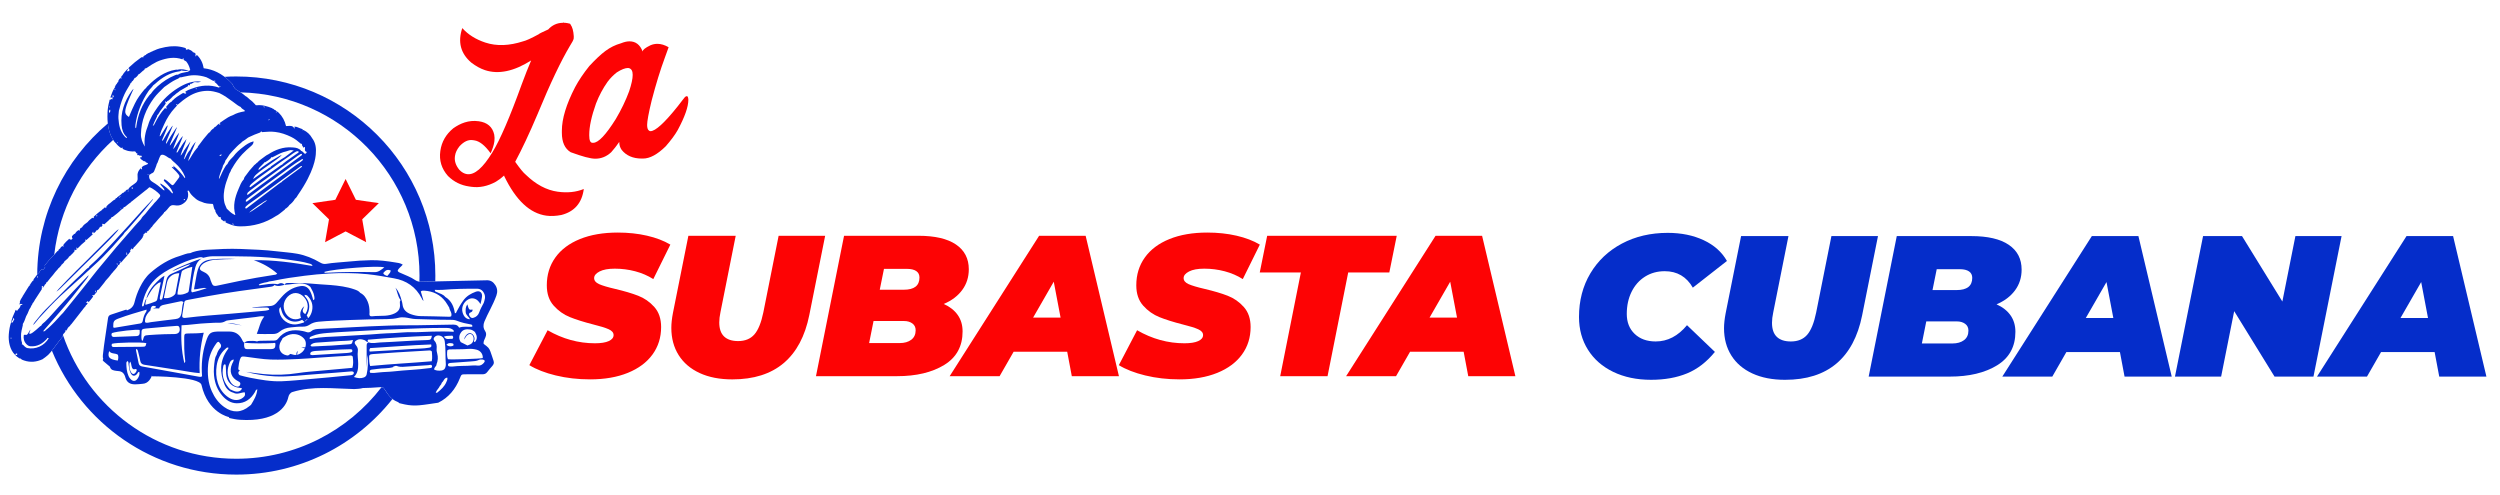
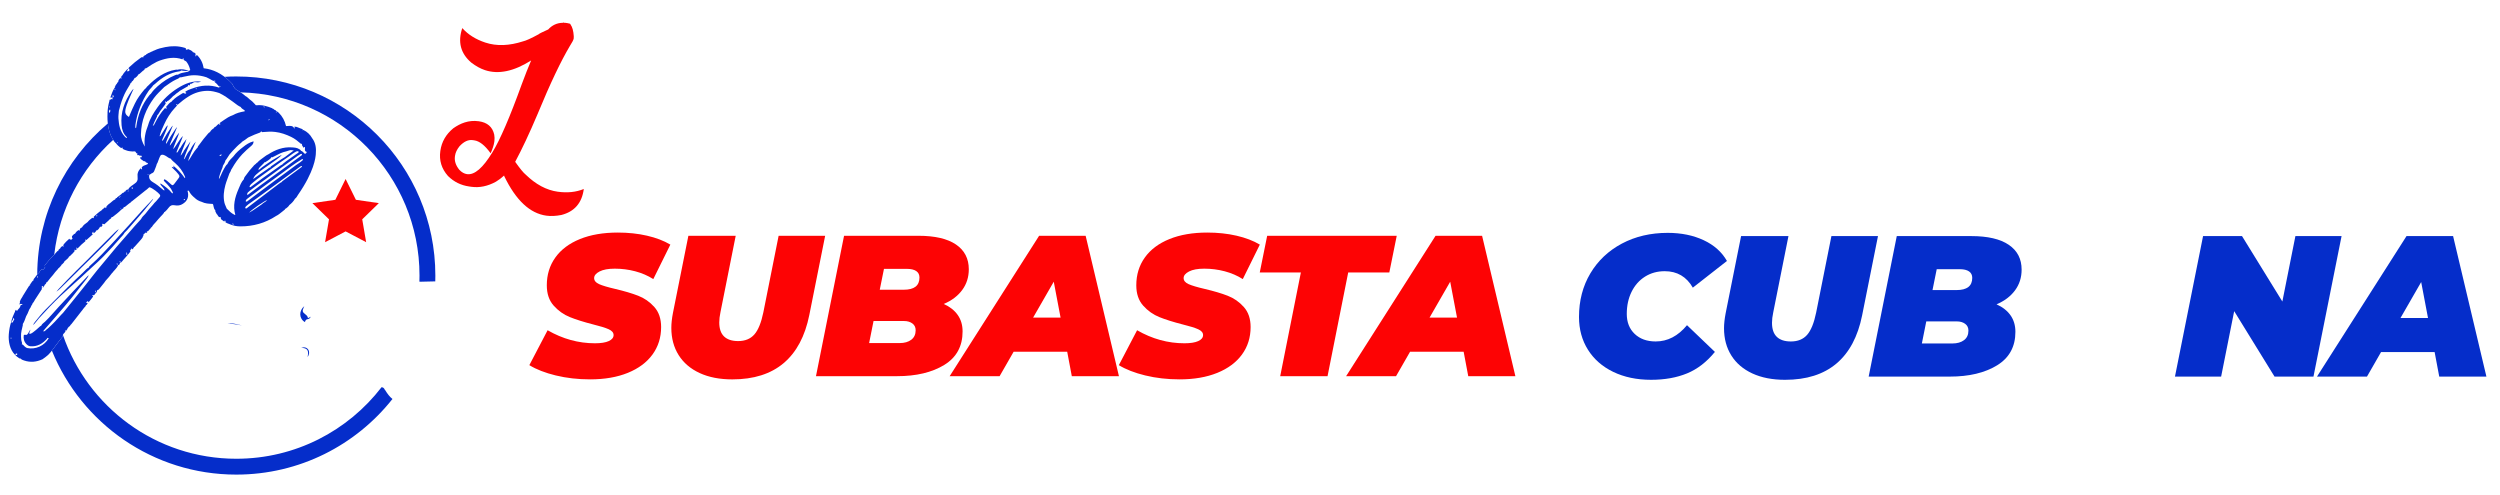
<svg xmlns="http://www.w3.org/2000/svg" xmlns:ns1="http://sodipodi.sourceforge.net/DTD/sodipodi-0.dtd" xmlns:ns2="http://www.inkscape.org/namespaces/inkscape" xml:space="preserve" width="101mm" height="20mm" version="1.1" style="clip-rule:evenodd;fill-rule:evenodd;image-rendering:optimizeQuality;shape-rendering:geometricPrecision;text-rendering:geometricPrecision" viewBox="0 0 21210 7425" id="svg990" ns1:docname="Logo hori.svg" ns2:version="1.0.2-2 (e86c870879, 2021-01-15)">
  <ns1:namedview pagecolor="#ffffff" bordercolor="#666666" borderopacity="1" objecttolerance="10" gridtolerance="10" guidetolerance="10" ns2:pageopacity="0" ns2:pageshadow="2" ns2:window-width="1920" ns2:window-height="1017" id="namedview992" showgrid="false" scale-x="55.263" ns2:zoom="2.596224" ns2:cx="188.97638" ns2:cy="151.1811" ns2:window-x="-8" ns2:window-y="-8" ns2:window-maximized="1" ns2:current-layer="svg990" />
  <defs id="defs915">
    <style type="text/css" id="style913">
   
    .fil3 {fill:#052DCA}
    .fil1 {fill:#052DCA;fill-rule:nonzero}
    .fil2 {fill:#FD0304;fill-rule:nonzero}
    .fil0 {fill:#FD0304;fill-rule:nonzero}
   
  </style>
  </defs>
  <g id="Capa_x0020_1" transform="translate(75.669,-11123.312)">
    <g id="_1992930598560">
      <g id="g932">
        <path class="fil0" d="m 117.79,16754.85 c -160.43,-39.09 -292.81,-90.71 -397.09,-154.9 l 273.77,-523.46 c 226.59,130.39 463.25,195.57 709.89,195.57 90.28,0 159.48,-11.07 207.61,-33.09 48.06,-22.04 72.14,-52.19 72.14,-90.27 0,-36.05 -24.59,-65.09 -73.67,-87.23 -49.15,-22.04 -126.87,-46.1 -233.14,-72.21 -140.4,-36.04 -256.72,-72.64 -348.96,-109.8 -92.24,-37.06 -172.93,-94.23 -242.13,-171.4 -69.21,-77.18 -103.77,-178.97 -103.77,-305.41 0,-158.4 42.6,-297.27 127.84,-416.57 85.19,-119.32 208.01,-211.63 368.51,-276.81 160.38,-65.09 349.9,-97.75 568.54,-97.75 156.41,0 302.28,15.6 437.64,46.68 135.36,31.08 252.19,75.7 350.48,133.88 l -255.7,517.36 c -82.24,-52.08 -172.98,-91.18 -272.22,-117.29 -99.31,-26.09 -201.12,-39.07 -305.35,-39.07 -98.3,0 -174.46,14 -228.62,42.02 -54.11,28.13 -81.24,61.25 -81.24,99.32 0,38.08 24.58,68.11 73.73,90.28 49.07,22.02 129.81,46.1 242.11,72.19 136.38,32.09 251.24,66.1 344.45,102.24 93.26,36.04 174,92.19 242.19,168.47 68.11,76.16 102.24,176.49 102.24,300.75 0,156.49 -43.17,293.88 -129.32,412.19 -86.26,118.28 -209.58,210.03 -370.01,275.22 -160.46,65.09 -348.96,97.74 -565.56,97.74 -182.45,0 -353.93,-19.55 -514.36,-58.65 z" id="path918" />
        <path class="fil0" d="m 2275.86,16718.7 c -137.4,-63.15 -242.64,-152.87 -315.85,-269.24 -73.22,-116.27 -109.78,-252.65 -109.78,-409.01 0,-64.16 7.97,-138.41 24.08,-222.68 l 231.62,-1158.11 h 709.88 l -228.61,1146.12 c -12.04,56.15 -18.02,107.34 -18.02,153.43 0,94.23 24.05,164.4 72.18,210.5 48.13,46.21 118.31,69.25 210.55,69.25 104.28,0 185.47,-33.09 243.66,-99.31 58.18,-66.2 103.26,-177.49 135.36,-333.87 l 228.61,-1146.12 h 697.92 l -237.68,1188.27 c -64.16,318.84 -192.52,559.5 -385,721.85 -192.52,162.48 -449.26,243.71 -770.1,243.71 -188.51,0 -351.48,-31.64 -488.82,-94.79 z" id="path920" />
        <path class="fil0" d="m 5039.41,15156.01 -63.22,312.86 h 360.99 c 156.43,0 234.61,-61.13 234.61,-183.49 0,-42.14 -16.04,-74.12 -48.14,-96.26 -32.07,-22.04 -78.16,-33.11 -138.33,-33.11 z m 409.06,1063.42 c 44.13,-33.11 66.22,-80.79 66.22,-142.94 0,-44.06 -16.56,-78.17 -49.65,-102.25 -33.12,-24.05 -74.76,-36.14 -124.86,-36.14 h -457.2 l -66.21,330.91 h 457.26 c 72.19,0 130.33,-16.5 174.44,-49.58 z m 696.39,-373.09 c 49.15,69.25 73.71,151.98 73.71,248.24 0,222.56 -91.74,390.02 -275.23,502.31 -183.54,112.33 -419.69,168.48 -708.4,168.48 H 4019.62 l 421.14,-2105.69 h 1116 c 246.72,0 434.16,43.6 562.56,130.82 128.29,87.23 192.48,211.19 192.48,371.49 0,118.4 -33.06,222.13 -99.27,311.39 -66.15,89.26 -158.39,158.98 -276.75,209.02 90.26,40.24 159.93,94.81 209.08,163.94 z" id="path922" />
        <path class="fil0" d="m 7688.34,15887.02 -102.32,-538.48 -309.79,538.48 z m 99.27,511.38 h -803.17 l -210.59,366.98 h -748.98 l 1341.57,-2105.72 h 697.92 l 499.33,2105.72 h -706.9 z" id="path924" />
        <path class="fil0" d="m 8959.25,16754.85 c -160.43,-39.09 -292.81,-90.71 -397.09,-154.9 l 273.77,-523.46 c 226.58,130.39 463.24,195.57 709.88,195.57 90.28,0 159.49,-11.07 207.62,-33.09 48.05,-22.04 72.13,-52.19 72.13,-90.27 0,-36.05 -24.58,-65.09 -73.66,-87.23 -49.15,-22.04 -126.88,-46.1 -233.15,-72.21 -140.39,-36.04 -256.71,-72.64 -348.95,-109.8 -92.25,-37.06 -172.93,-94.23 -242.14,-171.4 -69.21,-77.18 -103.77,-178.97 -103.77,-305.41 0,-158.4 42.61,-297.27 127.85,-416.57 85.19,-119.32 208,-211.63 368.51,-276.81 160.37,-65.09 349.9,-97.75 568.53,-97.75 156.41,0 302.29,15.6 437.65,46.68 135.35,31.08 252.19,75.7 350.48,133.88 l -255.7,517.36 c -82.24,-52.08 -172.98,-91.18 -272.25,-117.29 -99.28,-26.09 -201.09,-39.07 -305.32,-39.07 -98.3,0 -174.46,14 -228.62,42.02 -54.12,28.13 -81.25,61.25 -81.25,99.32 0,38.08 24.59,68.11 73.74,90.28 49.07,22.02 129.81,46.1 242.11,72.19 136.37,32.09 251.24,66.1 344.45,102.24 93.26,36.04 173.99,92.19 242.18,168.47 68.12,76.16 102.25,176.49 102.25,300.75 0,156.49 -43.17,293.88 -129.31,412.19 -86.28,118.28 -209.6,210.03 -370.03,275.22 -160.45,65.09 -348.95,97.74 -565.56,97.74 -182.45,0 -353.92,-19.55 -514.35,-58.65 z" id="path926" />
        <polygon class="fil0" points="12002.21,15210.13 11692.4,16765.37 10982.47,16765.37 11292.33,15210.13 10675.66,15210.13 10786.94,14659.66 12730.16,14659.66 12618.89,15210.13 " id="polygon928" />
        <path class="fil0" d="m 13634.39,15887.02 -102.31,-538.48 -309.79,538.48 z m 99.27,511.38 h -803.17 l -210.59,366.98 h -748.98 l 1341.57,-2105.72 h 697.92 l 499.33,2105.72 h -706.9 z" id="path930" />
      </g>
      <g id="g938">
-         <path class="fil0" d="m 619.05,13154.65 c 0,72.89 15.47,110.44 48.59,110.44 h 11.04 c 77.29,0 189.94,-119.28 337.91,-355.59 83.94,-141.37 150.21,-280.5 201,-417.43 35.33,-106.01 53.01,-187.75 53.01,-245.17 0,-57.43 -17.68,-90.55 -55.21,-101.59 l -15.47,-2.22 c -41.96,0 -99.39,22.1 -167.86,66.27 -50.8,39.75 -97.18,86.13 -136.93,139.13 -70.68,99.39 -128.11,207.61 -174.49,326.88 -68.47,192.14 -101.59,348.96 -101.59,466.02 z m 799.53,-1261.13 h 2.21 c 0,-22.09 37.53,-53 114.85,-90.54 35.33,-15.47 70.66,-22.1 103.81,-22.1 h 2.2 c 55.22,0 110.44,17.68 167.84,50.8 0,4.42 -19.86,57.43 -57.4,159.02 -66.27,178.91 -132.53,393.15 -196.59,638.3 -46.38,189.93 -68.44,313.62 -68.44,368.84 0,46.37 11.02,75.11 30.9,86.13 6.63,4.42 11.05,6.63 17.68,6.63 h 2.21 c 72.87,0 209.82,-123.67 408.59,-373.27 64.05,-81.7 99.38,-130.29 110.44,-141.34 13.25,-6.63 22.07,-11.05 24.28,-11.05 15.46,0 22.09,17.68 24.3,55.22 0,103.8 -53.01,256.2 -159.02,452.79 -41.96,75.07 -103.81,156.81 -181.12,245.14 -123.67,121.48 -236.31,183.31 -340.11,183.31 h -19.89 c -130.29,0 -231.89,-44.17 -300.36,-130.3 -24.31,-35.33 -35.33,-72.9 -35.33,-110.43 v -6.63 h -2.22 c -37.56,55.21 -77.31,106.01 -119.27,152.39 -68.47,64.06 -147.97,97.17 -238.54,97.17 -72.87,0 -194.36,-33.11 -368.84,-97.17 -88.34,-53.01 -132.51,-150.19 -132.51,-291.52 v -30.94 c 0,-178.89 66.27,-397.55 198.77,-653.74 53.01,-99.39 123.7,-205.4 214.24,-318.05 185.51,-196.58 298.15,-289.34 474.85,-340.14 48.59,-19.85 90.55,-28.7 125.91,-28.7 92.75,0 159.02,50.8 196.56,150.18 z" id="path934" />
        <path class="fil0" d="m 146.34,13998.77 c -169.38,-23.67 -330.09,-109.64 -482.09,-257.9 -30.38,-24.13 -83.13,-87.08 -156.02,-190.56 99.23,-184.62 211.95,-423.01 336.43,-717.28 189.28,-459.88 351.75,-798.52 483.96,-1020.26 35.41,-54.58 54.48,-91.65 57.48,-113.06 0.79,-5.82 0.5,-17.78 0.71,-33.62 -4.97,-78.11 -20.44,-137.84 -48.93,-175.57 1.34,-9.76 -13.68,-15.78 -46.75,-20.44 l -33.11,-4.61 c -0.5,-0.05 -1.03,-0.17 -1.55,-0.23 -6.63,-0.92 -13.05,0.66 -19.68,0.23 0,-2.15 -0.14,-3.86 -0.14,-6.01 -0.74,0.26 -1.34,0.68 -2.08,1 -4.86,1.76 -9.7,3.49 -14.54,5.25 -82.92,-0.05 -160.55,36.94 -215.95,99.39 -74.18,32.78 -143.05,66.08 -142.85,71.73 -115.45,63.01 -193.48,97.5 -232.86,106.02 -209.76,68.4 -399.01,74.79 -567.74,19.13 -143.58,-47.41 -259.43,-120.07 -345.64,-217.29 -71.08,208.85 -24.68,381.17 134.63,517.6 70.56,53.46 137.88,90.67 205.75,113.09 203.58,67.16 433.76,17.73 692.15,-144.98 -44.25,104.05 -90.81,221.72 -140.01,354.62 -178.12,493.24 -324.96,834.04 -440.6,1022.34 -141.9,234.28 -268.35,343.69 -381.26,327.91 -40.93,-5.77 -79.63,-27.05 -115.9,-65.82 -52.46,-64.92 -74.9,-131.61 -65.41,-199.69 l 1.37,-9.76 c 6.79,-48.67 29.21,-95.15 67.66,-143.37 65.4,-70.32 131.22,-100.81 197.43,-91.55 l 23.36,3.26 c 77.87,10.84 158.42,73.74 243.34,190.8 l 3.87,0.55 c 29.01,-65.47 46.61,-120.55 53.42,-169.2 l 1.63,-11.73 c 4.34,-31.17 2.84,-63.13 -2.52,-95.65 -25.39,-116.7 -103.46,-183.2 -231.97,-201.11 -153.79,-21.47 -278.51,32.59 -381.97,105.46 -109.8,89.89 -175.36,203.77 -194.14,338.12 l -0.52,3.92 c -19.61,140.18 18.62,264.61 114.61,373.34 88.94,87.83 194.74,140.36 319.39,157.78 l 33.09,4.6 c 118.77,16.55 241.33,-7.97 365.97,-75.94 41.04,-24.07 83.21,-55.85 122.01,-92.1 l 1.98,0.23 c -0.3,1.98 1.41,4.19 2.52,10.27 174.07,359.81 382.94,555.77 630.22,590.31 68.13,9.5 142.08,5.94 225.73,-10.18 195.59,-50.06 308.89,-179.15 336.33,-389.78 -115.8,47.37 -246.73,60.87 -390.81,40.74 z" id="path936" />
      </g>
-       <path class="fil1" d="m -964.72,15668.69 c -24.4,45.66 -49.52,90.67 -66.85,140.04 -14.61,41.51 -45.17,70.87 -89.42,82.07 -31.14,7.94 -46.8,-12.21 -58.52,-36.1 -11.47,-23.41 -1.98,-38.39 21.38,-46.77 19.3,-6.95 29.27,-19.86 26.81,-41.67 -51.95,7.17 -53.67,5.48 -77.95,-77.92 -27.05,38.46 -27.49,77.27 -24.9,117.4 2.9,44.86 46.38,66.24 63.81,105.13 -54.49,1.13 -93.87,-37.88 -111.59,-105.6 -19.26,-73.72 17.43,-154.07 87.74,-192.1 22.85,-12.35 47.15,-18.27 72.97,-14.36 49.76,7.48 82.55,39.19 109.19,86.39 8.84,-42.09 18.83,-76.25 22.72,-111.1 7.11,-63.47 -34.53,-97.3 -93.22,-75.56 -73.41,27.2 -139.16,64.94 -187.12,131.14 -37.83,52.14 -69.02,107.43 -99.03,163.94 -5.67,10.67 -5.7,27.99 -27.68,28.31 -14.1,-101.24 -52.6,-189.36 -144.53,-245.17 -31.7,-41.37 -82.16,-49.91 -125.08,-71.75 -11.74,-5.98 -31.36,-3.6 -32.05,-34.1 41.14,0 81.37,2.91 121.07,-0.52 169.64,-14.6 339.62,-17.26 509.71,-16.83 55.85,0.12 89.85,25.76 112.55,76.77 21.43,48.16 5.08,92.27 -8.95,137.28 z m 5.09,894.66 c -23.52,27.59 -51.54,47.52 -91.46,43.64 -26.64,-2.56 -53.89,-4.32 -80.42,-1.77 -100.44,9.68 -201.68,1.98 -295.08,15.3 -16.89,0 -27.01,0.58 -37.04,-0.12 -16.83,-1.25 -36.15,-1.43 -36.59,-24.9 -0.43,-22.44 18.08,-25.32 34.94,-28.38 4.91,-0.87 10,-0.91 15.04,-1.27 98.81,-7.05 197.68,-13.35 296.38,-21.55 39.86,-3.27 80.47,-4.23 117.93,-22.3 17.01,-8.18 36.17,-7.85 54.56,-5.94 32.67,3.42 42.25,23.24 21.74,47.29 z m -550.57,-184.88 c 21.57,-18.2 42.59,-14.27 62.37,-15.01 82.41,-3.05 164.94,0.09 247.34,-6.86 43.75,-3.67 87.75,0.26 130.34,11.58 59.49,15.83 96.41,67.28 92.1,125.39 -26.86,11.05 -485.58,27.03 -522.86,17.2 -16.49,-43.6 -13.86,-89.48 -9.29,-132.3 z m -12.95,473.04 c -28.08,69.52 -82.52,116.56 -139.01,161.73 0,-0.03 -0.04,-0.03 -0.04,-0.07 -6.58,0.36 -13.18,0.69 -19.78,1.01 l -1.35,-1.33 c 11.54,-39.12 46.45,-63.9 61.8,-100.68 l -0.45,0.46 c 14.72,-14.27 25.14,-31.18 30.74,-50.94 28.63,-21.7 33.04,-70.56 81.27,-75.02 7.31,26.37 -5.31,45.31 -13.18,64.84 z m -138.05,-426.33 c -6.27,-23.24 -11.09,-45.08 -8.76,-68.94 4.39,-44.79 0.34,-86.81 -33.25,-122.23 -20.39,-21.49 -12.5,-43.46 8.35,-61.28 17.64,-15.04 38.26,-20.32 61.23,-17.29 47.85,6.25 77.98,36.12 85.95,91.63 16.28,113.66 6.61,228.73 15.73,342.86 0.91,11.44 -2.82,23.35 -4.88,34.91 -5.85,32.6 -27.91,50.51 -58.24,55.07 -37.96,5.69 -76.14,4.03 -111.28,-12.72 -2.79,-32.21 24.91,-45.43 34.13,-68.25 0.02,-3.51 0.02,-7.02 0.04,-10.53 22.54,-53.14 25.75,-108.47 10.98,-163.23 z m -82.08,116.46 c -308.65,26.74 -615.64,41.35 -923.56,71.35 -15.15,-44.43 -13.05,-80.26 -15.44,-115.1 -3.55,-51.85 6.51,-60.66 59.27,-64.32 119.27,-8.29 238.5,-17.43 357.81,-24.99 161.34,-10.24 322.74,-19.42 484.13,-28.77 13.43,-0.79 27.14,-0.07 39.86,16.7 0.62,43.39 10.27,91.13 -2.07,145.13 z m -46.77,104.39 c -173.44,24.5 -348.92,27.27 -522.78,47.39 -75.31,8.74 -151.18,7.48 -226.54,16.65 -42.43,5.14 -86.16,10.4 -127.7,4.54 -13.93,-29.58 -2.9,-43.22 21.64,-47.15 29.94,-4.78 60.37,-6.35 90.3,-11.07 78.13,-12.27 158.66,-3.24 235.4,-27.16 0.02,-3.39 0.05,-6.73 0.07,-10.11 h 10.11 c 20.24,-11.5 40.51,-10.85 60.78,-0.05 23.05,5.9 46.48,8.06 70.2,6.52 52.08,-3.31 104.18,-6.8 156.27,-10.21 75.61,-4.97 151.23,-10.08 226.84,-14.84 20.36,-1.3 50.85,-16.45 56.11,12.77 6.13,34.29 -29.75,29.8 -50.7,32.72 z m 1.3,-307.04 c -79.76,14.37 -160.81,11.89 -241.15,17.87 -214.4,15.99 -429.24,26.58 -643.89,39.32 -5.28,-14.33 -9.24,-28.72 8.16,-51.83 299.88,-17.48 606.56,-44.46 913.89,-54.64 12.04,43.79 -13.36,45.02 -37.01,49.28 z m -915.28,107.49 c 5.08,98.66 6.43,197.12 -15.94,294 -4.78,20.68 -20.69,36.15 -39.67,43.46 -46.72,18.01 -93.27,13.66 -151.26,-6.27 61.06,-59 64.09,-126.86 64.29,-197.03 0.16,-65.4 -14.37,-130.07 -4.67,-196.19 4.28,-29.32 -8.43,-58.72 -29.17,-83.59 -29.34,-35.18 -23.36,-57.27 17.52,-78.14 36.1,-18.42 71.84,-11.85 107.56,1.04 l 1.49,1.4 c 22.11,2.63 30.51,33.03 56.47,27.92 -6.66,-7.74 -13.61,-15.44 -1.35,-34.79 314.43,-27.61 635.03,-47.5 958.03,-59.11 -11.39,56.72 -18.42,63.18 -71.18,64.58 -235.43,6.3 -470.11,26.69 -705.36,35.95 -58.01,2.27 -117.01,21.44 -174.9,-2.24 -22.2,9.17 -27.47,27.82 -27.49,49.27 -0.03,108.53 0,217.02 0,325.51 7.33,-61.85 1.59,-124.54 15.63,-185.77 z m -258.67,305.22 c -105.39,11.12 -210.89,21.09 -316.39,30.97 -97.15,9.11 -194.33,17.89 -291.55,26.13 -140.9,11.98 -281.54,27.34 -422.95,32.81 -163,6.26 -321.87,-23.82 -480.68,-53.93 -46.23,-8.78 -91.71,-21.62 -137.39,-33.14 -17.88,-4.53 -29.06,-16.2 -31.64,-35.19 -2.42,-17.96 5.74,-29.43 26.33,-35.05 -25.48,-7.04 -29,-23.81 -27.03,-41.22 4.95,-43.5 9.85,-87.26 24.25,-128.85 14.57,-41.99 26.33,-47.68 71.96,-42.41 130.36,15.09 259.61,40.31 391.26,44.21 139.87,4.2 279.42,-1.23 419.16,-8.46 198.46,-10.22 396.24,-29.44 594.64,-39.97 55.46,-2.96 111.05,-4.1 166.36,-10.86 19.67,-2.41 45.8,-3.28 48.92,23.2 6.2,52.67 10.62,106.13 -6.5,160.4 -161.16,14.43 -318.55,28.25 -475.86,42.71 -113.92,10.47 -228.18,18.21 -341.24,36.15 -170.71,27.07 -342.06,31.72 -513.78,14.55 -88.66,-8.83 -176.86,-21.85 -265.27,-33.14 140.51,36.8 283.42,59.97 428.31,67.34 212.71,10.85 423.59,-20.28 635.2,-33.7 171.4,-10.9 342.47,-26.78 513.7,-40.3 13.35,-1.04 27.17,-1.98 40.23,13.78 3.98,34.61 -23.14,41.13 -50.04,43.97 z m -1491.83,443.96 c -7.81,6.16 -15.75,12.21 -23.42,18.57 -121.09,101.03 -250.24,105.61 -379.03,13.38 -84.46,-60.52 -143.27,-141.62 -184.97,-235.39 -56.85,-127.8 -67.97,-261.54 -55.26,-399.98 10.65,-116.09 51,-218.63 118.23,-312.06 9.52,-13.21 17.75,-29.37 41.14,-29.86 20.22,23.95 47.65,46.12 27.95,85.51 l 0.35,-0.32 c -30.64,31.59 -49.25,69.74 -61.03,111.65 l 0.36,-0.4 c -15.32,22.89 -23.24,48.47 -27.11,75.45 -11.14,78.06 -19.58,155.08 -11.16,235.38 12.26,116.97 51.93,219.45 129.13,306.24 55.29,62.14 124.63,106.43 210.23,107.97 125.15,2.24 212.4,-63.29 273.96,-168.1 8.35,-14.28 9.3,-35.59 36.08,-41.62 -7.84,90.99 -52.25,162.04 -95.45,233.58 z m -161.45,-304.53 c -6.98,24.85 -27.85,36.77 -55.04,29.61 -39.29,-10.26 -69.72,-35.13 -90.02,-68.73 -57.59,-95.34 -55.54,-194.37 -9.79,-293.34 9.5,-20.62 25.87,-38.54 57.5,-43.52 -1.08,28.51 -14.88,44.42 -22.85,62.47 -50.44,114.06 -15.75,213.63 94.58,266.62 21.52,10.33 32.3,23.1 25.62,46.89 z m -82.29,100.63 c -23.97,-7.41 -46.6,-19.21 -69.82,-29 -8.92,-9.9 -18.33,-19.36 -26.65,-29.73 -72.86,-90.65 -101.18,-192.67 -76.63,-307.44 3.5,-16.41 4.33,-37.74 28.32,-38.94 10.56,9.29 10.18,19.93 10.7,29.8 1.99,38.68 2.21,77.53 5.37,116.14 10.08,122.63 88.37,199.79 210.64,209.09 9.84,0.75 20.58,-0.72 26.47,10.21 -18.95,39.36 -59.2,55.12 -108.4,39.87 z m -19.45,21.62 c 57.5,34.15 113.39,-5.14 169.53,-6.21 10.23,39.42 5.28,54.42 -24.82,79.28 -57.84,47.83 -137.71,49.44 -211.43,2.31 -82.65,-52.89 -136.56,-128.04 -166.92,-220.89 -27.82,-85.09 -30.74,-172.85 -17.9,-259.67 14.31,-96.82 55,-183.38 129.63,-250.39 12.5,-11.25 24.61,-27.87 45.83,-20.94 3.42,16.12 -6.96,23.9 -13.59,33.15 -116.78,163.63 -117.68,338.32 -45.3,517.54 24.52,60.71 67.62,108.45 135.4,126.21 z m 553.21,-653.79 c -107.89,0.39 -215.79,0.36 -323.7,0.06 -18.29,-0.06 -37.28,2.84 -56.92,-9.28 -15.62,-25.33 -13.61,-55.16 -10.16,-85.23 142.83,10.89 285.76,10.47 428.73,4.16 12.97,-0.56 26.52,-8.16 38.11,3.79 2.7,70.74 -10.61,86.27 -76.06,86.5 z m 336.58,80.94 c -12.4,-4.52 -25.91,-6.04 -37.76,-8.69 -30.56,26.3 -30.56,26.3 -62.92,18.76 -79.29,-18.47 -118.05,-90.59 -93.19,-171.43 9.53,-30.98 31.39,-55.31 42.97,-84.99 17.19,-10.26 34.2,-20.8 51.58,-30.68 81.12,-46.18 184.24,-37.76 249.9,20.35 21.84,19.37 38.99,41.71 43.77,71.57 19.55,121.62 -101.4,218.84 -194.35,185.11 z m 870.79,-31.4 c -19.74,3.93 -39.79,7.24 -59.86,8.55 -161.01,10.45 -322.04,20.6 -483.09,30.16 -21.21,1.23 -43.56,6.49 -65.92,-8.03 -2.19,-22.62 7.79,-38.13 29.99,-44.33 16.06,-4.52 32.92,-7.72 49.57,-8.49 171.3,-8.12 342.29,-22.59 513.84,-25.42 11.62,-0.19 23.71,-2.27 34.57,7.58 9.45,20.08 5.18,35.16 -19.1,39.98 z m -45.62,-120.29 c -82.22,4.93 -164.31,12.48 -246.56,17.42 -88.96,5.33 -178.02,9.35 -267.08,12.96 -15.28,0.62 -34.31,7.51 -46.18,-17.13 24.65,-30.81 60.38,-37.57 96.97,-40.26 112.31,-8.39 224.86,-14.18 337.04,-23.03 66.83,-5.25 134.64,-0.68 200.68,-15.72 h 2.46 l -0.09,2.44 c -15.55,60.55 -15.81,59.65 -77.24,63.32 z m 1264.61,-191.94 c -102.66,2.05 -205.21,10.99 -307.99,8.69 -91.09,-2.01 -181.49,9.29 -272.26,13.39 -63.84,2.85 -127.98,3.64 -191.68,9.22 -201.26,17.76 -403.23,24.06 -604.66,38.23 -145.8,10.24 -293.19,5.55 -436.79,40.37 -8.23,2.02 -16.61,2.79 -25.6,-7.25 3.51,-25.34 24.3,-28.57 40.36,-35.73 71.92,-31.95 148.53,-39.44 226.16,-46.24 199.62,-17.39 399.88,-23.47 599.75,-35.95 156.25,-9.78 312.79,-15.44 469.23,-21.8 238.89,-9.72 477.82,-20 717.02,-17.85 30.47,0.26 61.07,1.59 87.54,19.26 13.13,8.75 29.79,16.82 23.15,38.27 -109.51,-6.76 -216.92,-4.75 -324.23,-2.61 z m 177.21,75.05 c 44.49,-17.67 85.14,-8.03 125.42,-15.2 19.16,17.78 18.43,32.04 0.58,50.63 -38.57,-9.95 -90.83,23.76 -126,-35.43 z m 128.34,101.71 c 15.71,2.89 20.08,15.76 12.98,33.93 -33.71,14.43 -67.03,16.63 -103.93,-11.99 28.66,-34.78 60.62,-27.54 90.95,-21.94 z m 336.99,-19.18 c -26.8,-8.64 -8.56,-26.11 -6.9,-39.43 4.77,-38.09 -15.74,-77.61 -48.48,-90.49 -30,-11.83 -60.62,1.08 -84.5,36.84 -10.02,15.04 -21.29,30.26 -17.07,53.55 11.66,-28.62 24.96,-53.15 48.41,-69.98 31.75,-22.75 61.38,-15.82 79.82,18.15 22.78,41.89 2.4,104.58 -40.83,124.75 -13.65,6.36 -27.82,11.59 -41.77,17.35 l -0.22,0.13 c -33.63,-16.87 -67.25,-33.77 -100.89,-50.64 -32,-49.73 -28.9,-99.89 4.33,-146.34 33.66,-47.02 84.21,-51.34 136.68,-42.99 27.38,4.32 50.23,18.78 70.82,36.95 l 8.34,-7.12 c -2.36,2.8 -4.74,5.6 -7.09,8.4 30.23,50.49 42.3,100.87 -0.65,150.87 z m -4092.54,513.01 c -21.7,13 -36.71,7.96 -51.28,5.33 -281.61,-50.85 -563.16,-102.08 -844.84,-152.56 -29.99,-5.36 -49.03,-18.59 -55.2,-49.69 -12.08,-61.1 -25.73,-121.86 -37.7,-182.96 -1.93,-9.82 -8.63,-23.63 8.44,-29.94 19.21,15.51 20.25,38.51 25.58,59.19 10.07,39.14 20.57,78.3 27.59,118.02 6.61,37.41 27.44,54.18 63.82,59.7 179.71,27.2 359.22,56.01 538.92,83.33 96.31,14.67 191.82,34.92 289.24,41.88 -10.84,-205.2 9.97,-407.23 60.59,-606.28 -76.81,10.58 -154.14,10.15 -231.39,11.26 -54.99,0.76 -60.93,6.42 -61.66,61.17 -1.49,111.15 -1.16,222.28 13.28,332.82 1.83,14.11 9.72,29.37 -11.39,50.59 -46.53,-191.27 -50.85,-378.67 -42.07,-567.26 127.47,-4.47 253.48,-27.03 380.8,-31.64 60.34,-2.19 120.48,-8.85 181.12,-6.61 33.01,1.21 65.97,-5.59 95.49,-22.92 l -0.46,0.56 c 14.33,-10.24 31.16,-12.12 47.92,-14.17 135.19,-16.65 270.3,-34.26 405.7,-49.15 40.51,-4.49 81.03,-18.16 131.27,-8.45 -64.69,78.01 -74.8,172.3 -113.39,261 85.08,5.17 165.61,1.59 246.09,1.83 35.42,0.08 66.33,-9.74 93.12,-32.45 49.54,-41.99 108.36,-61.13 171.55,-66.56 58.66,-5.04 117.26,-13.32 176.35,-11.05 38.46,1.48 73.05,-7.58 104.95,-29.25 39.91,-27.14 84.86,-40.15 132.65,-44.62 155.83,-14.71 312.32,-18.41 468.53,-25.53 188.3,-8.58 376.92,-10.4 565.44,-13.79 57.53,-1.04 114.21,-5.61 169.96,-20.11 31.34,-8.13 62.67,-8.13 95.09,-4.64 53.6,5.78 105.24,22.84 159.6,23.99 171.66,3.57 343.23,12.21 515.01,11.27 33.96,-0.19 68.82,0.75 99.62,13.3 72.27,29.41 147.58,44.98 223.62,58.88 6.79,8.56 18.99,15.22 8.76,31.63 -63.25,6.83 -129.42,-11.82 -195.66,14.49 -26.3,-51.31 -71.78,-46.41 -115.95,-45.56 -168.29,3.1 -336.62,6.63 -504.92,9.07 -143.11,2.09 -286.38,-0.91 -429.29,5.14 -196.66,8.28 -393.46,13.65 -589.96,26.56 -149.4,9.8 -299.18,14.03 -448.69,22.45 -43.32,2.44 -89.84,2.66 -124.79,32.75 -25.4,21.84 -48.98,25.19 -78.54,14.24 -17.27,-6.4 -35.5,-10.62 -53.6,-14.35 -145.75,-30.04 -275.24,-6.99 -371.74,117.55 -15.61,20.15 -35.39,24.83 -57.35,25.44 -63.93,1.77 -127.92,2.29 -191.85,3.42 -21.57,0.39 -43.49,-1.13 -63.39,9.92 -0.1,-0.07 -0.21,-0.1 -0.31,-0.17 -21.14,-5.45 -42.55,-8.97 -64.45,-8.15 -44.15,1.66 -90.64,-6.89 -127.32,28.18 v -0.03 c -20.88,-13.89 -27.87,-37.21 -38.88,-57.67 -39.38,-73.16 -100.32,-110.25 -183.44,-110.79 -46.92,-0.29 -93.89,-0.91 -140.83,-0.62 -146.53,0.84 -168.44,17.32 -214.12,159.52 l 0.51,-0.48 c -54.9,168.06 -69.6,341.1 -56.15,512.97 z m -957.14,18.7 c -33.79,62.83 -82.29,67.27 -125.46,10.98 -8.11,-10.56 -15.21,-22.33 -20.59,-34.51 -26.47,-59.61 -31.75,-123.19 -32.45,-187.29 -0.15,-12.83 0.65,-27.39 20.2,-36.63 15.03,15.39 10.76,33.09 12.78,48.92 5.96,46.74 11,93.84 34.44,135.86 24.45,43.91 59.29,46.42 92.69,8.74 10.28,-11.6 12.79,-32.63 34.84,-31.59 4.81,35.4 1.59,51.97 -16.45,85.52 z m -27.6,-125.78 c 10.66,18.78 0.3,31.35 -7.47,43.75 -24.15,38.54 -53.4,37.64 -75.4,-2.65 -12.97,-23.72 -20.35,-49.76 -20.73,-76.72 -0.32,-24.42 -9.23,-51.1 12.61,-78.4 20.4,40.78 11.57,86.54 39.22,110.25 21.06,13.84 34.8,-5.04 51.77,3.77 z m -340.19,-332.74 c -8.41,0.04 -16.84,-0.8 -23.76,-6.59 -6.49,-6.44 -8.21,-14.72 -7.54,-23.21 0.51,-6.43 2.93,-12.7 4.27,-18.01 57.03,-20.05 448.82,-27.82 516.2,-10.04 -10.96,50.41 -11.63,53.39 -64.39,54.28 -141.58,2.41 -283.2,2.6 -424.78,3.57 z m 60.4,203.64 c -127.77,-18.48 -157.4,-49.74 -128.83,-142.23 32.51,47.35 91.46,26.31 131.75,55.77 7.29,28.43 7.44,55.87 -2.92,86.46 z m -86.46,-412.79 c 69.12,-25.29 375.79,-59.38 415.11,-46.25 5.36,69.27 -5.34,89.84 -51.72,92.01 -105.57,4.9 -211.19,8.56 -316.79,12.16 -16.33,0.55 -33.95,3.38 -47.37,-11.15 -8.4,-15.76 -10.13,-31.45 0.77,-46.77 z m 102.05,-219.66 c 135.62,-50.34 274.74,-89.99 413.45,-130.79 0.62,-2.46 0.96,-5 1.29,-7.53 0.23,3.09 0.48,6.17 0.71,9.29 1.81,10.21 1.98,20.77 -4.25,29.22 -29.86,40.44 -42.57,87.4 -51.62,135.54 -4.7,24.93 -17.26,37.09 -42.93,41.19 -121.01,19.43 -241.74,40.52 -362.62,60.58 -12.65,2.1 -26.75,7.74 -37.57,-5.46 -0.92,-88.54 6.74,-103.49 83.54,-132.04 z m 351.57,-214.63 c 29.48,-139.5 86.18,-264.96 189.23,-366.7 85.04,-83.99 187.26,-142.49 292.94,-194.62 110.17,-54.31 222.48,-104.5 343.09,-131.93 28.72,-6.54 58.42,-20.16 87.76,-0.62 45.76,-11.7 92.06,-23.04 139.22,-23.24 382.29,-1.59 764.69,-4.7 1144.37,51.87 103.23,15.37 207.27,26.13 307.5,57.31 17.45,5.43 39.92,5.11 50.29,36.34 -295.19,-51.04 -585.74,-91.75 -881.15,-86.75 130.45,45.05 247.29,110.18 351.23,200.53 -18.43,20.78 -38.31,18.6 -56.01,21.23 -171.47,25.51 -342.1,55.77 -512.01,89.94 -113.73,22.88 -227.34,46.45 -340.51,71.83 -35.68,7.99 -58.48,-1.08 -71.55,-34.52 l 0.14,-0.25 c -6.86,-16.95 -13.73,-33.85 -20.6,-50.79 l 0.38,0.36 c -13.35,-63.24 -52.97,-102.45 -111.51,-127.08 -57.34,-24.12 -61.77,-49.41 -21.38,-98.21 14.29,-17.3 32.41,-29.39 52.1,-39.31 47.29,-23.86 97.37,-36.31 150.27,-40.34 102.47,-7.82 205.11,-8.86 307.74,-11.59 -124.09,-7.02 -248.19,-6.01 -371.62,7.88 -119.46,13.5 -180.7,72 -205.56,188.89 -2.1,9.84 -4.87,19.59 -6.66,29.54 -13.72,75.28 -27.24,150.58 -41.4,229.1 68.56,0.21 127.73,-31.55 190.88,-17.6 -73.94,26.02 -148.14,48.58 -220.75,62.96 -12.62,-14.24 -11.97,-24.52 -10.75,-34.53 14.29,-117.11 30.17,-233.98 62.39,-347.83 15.26,-53.9 44.95,-97.65 94.66,-125.96 -103.96,32.15 -203.9,74.9 -303.64,117.86 -48.46,20.87 -97.64,41.21 -140.13,73.81 89.5,-30.3 171.62,-80.71 273.67,-107.26 -20.82,25.75 -40.52,31.88 -58.45,40.4 -71.48,33.94 -142.1,70.17 -215.34,99.85 -52.85,21.41 -79.42,56.2 -89.24,111.17 -14.19,79.45 -32.76,158.18 -49.91,237.12 -4.51,20.75 -6.82,44.25 -34.81,46.88 -17.25,-12.98 -9.82,-28.67 -9.29,-43.1 -0.07,-0.07 -0.13,-0.16 -0.22,-0.23 22.44,-103.94 44.9,-207.89 68.56,-317.55 -47.83,25 -80.14,59.44 -113.63,91.39 -72.5,69.23 -130.63,148.55 -157.46,247.29 0.14,-0.14 0.17,-0.29 0.33,-0.43 -22.59,33.78 -31.03,72.75 -40.82,111.22 -6.3,4.13 -9.66,14.43 -20.49,9.6 -7.7,-10.86 -4.2,-22.85 -1.86,-33.93 z m 588.7,-474.44 c 2.23,-11.7 6.81,-22.88 17.43,-29.61 42.62,-27.05 89.33,-42.49 144.83,-54.54 -17.45,119.81 -33.08,229.23 -49.68,338.5 -2.47,16.22 -2.76,37.61 -17.84,45.65 -46.98,25.08 -96.93,39.8 -153.96,31.42 0,-13.81 -0.96,-22.13 0.13,-30.16 14.01,-101.53 39.83,-200.73 59.09,-301.26 z m -90.92,316.8 0.5,-0.46 c -25.58,46.81 -109.93,80.67 -173.81,66.31 15.73,-78.37 29.9,-157.34 47.7,-235.49 18.49,-81.16 91.39,-135.31 183.47,-136.34 -19.4,102.63 -38.63,204.31 -57.86,305.98 z m -449.71,168.61 c -5.22,-37.53 13.95,-66.42 15.22,-97.98 13.67,-10.64 19,-26.89 27.34,-41.12 35.74,-61.05 69.39,-123.7 126.65,-168.49 16.26,-12.71 31.12,-29.39 61.46,-30.33 -18.46,88.29 -35.71,171.91 -53.57,255.38 -3.36,15.79 -14.38,26.96 -28.94,33.07 -47.44,19.97 -96.09,36.12 -148.16,49.47 z m 441.12,437.95 c -52.1,1.42 -104.27,0.69 -156.35,2.79 -77.24,3.12 -154.54,6.31 -231.58,12.45 -72.26,5.75 -72.06,7.48 -91.08,76.23 -0.75,2.69 -4.44,4.6 -12.37,12.48 -15.67,-38.03 -8.76,-73.4 -9.13,-107.72 -0.72,-66.17 4.8,-72.78 68.83,-79.12 103.69,-10.23 207.53,-19.04 311.33,-28.07 48.58,-4.27 97.18,-8.16 145.85,-11.12 18.71,-1.18 37.04,0.33 43.68,24.22 16.02,57.58 -10.54,96.24 -69.18,97.86 z m 10.81,-224.33 c -123.68,13.13 -246.79,31.59 -370.3,46.24 -27.46,3.26 -55.2,16 -81.99,5.76 -11.4,-16.64 -5.56,-31.43 -3.98,-46.22 6.14,-57.2 39.41,-98.18 79.66,-135.13 5.01,-64.88 31.15,-83.29 83.39,-58.39 -2.06,24.79 -31.56,15.6 -41.39,31.66 28.98,-8.9 57.77,-0.87 88.52,-3.21 9.32,-36.55 38.72,-47.85 71.01,-54.75 78.89,-16.86 157.78,-33.9 236.9,-49.76 17.14,-3.43 36.32,-10.76 56.51,10.5 -24.37,53.14 -17.74,114.67 -31.68,173.04 -0.39,1.67 -0.97,3.26 -1.32,4.88 -9.66,46.41 -35.6,70.1 -85.33,75.38 z m 2015.89,-422.24 c -31.81,-58.81 -80.04,-82.03 -146.74,-71.41 -115.15,18.3 -205.56,78.83 -280.77,165.15 -25.38,29.14 -50.63,58.4 -76.21,87.39 -25.65,29.05 -56.61,43.75 -96.83,45.8 -89.56,4.55 -178.94,13.29 -268.39,20.34 8.37,4.03 16.62,4.14 24.85,4 60.51,-0.8 121.04,-2.09 181.55,-2.27 23.61,-0.11 49.22,-0.81 50.62,33.54 -18.85,6.89 -37.88,12.26 -58.2,14.01 -180.99,15.56 -361.83,32.76 -542.9,47.32 -212.99,17.13 -426.14,32.43 -638.28,58.8 -19.44,2.41 -40.15,7.74 -59.74,-6.4 -9,-15.01 -5.28,-31.73 -2.66,-48.18 7.31,-46.5 15.25,-92.95 22.37,-139.5 9.61,-62.98 9.15,-64.26 72.64,-76.67 98.99,-19.4 198.38,-36.88 297.59,-55.19 307.76,-56.68 618.09,-96.18 927.96,-138.65 24,-3.27 45.63,-7.34 60.46,-26.4 53.89,27.73 103.65,7.58 153.7,-3.31 -0.03,0.14 -0.1,0.21 -0.14,0.33 50.5,-1.7 100.09,-11.19 150.09,-17.27 83.13,-10.07 164.77,-10.62 234.36,47.23 23.19,44.59 50.8,87.3 58.5,138.39 3.13,20.78 9.6,42.2 -5.92,61.12 -17.46,-5.43 -14.14,-19.47 -17.05,-29.85 -10.5,-37.31 -22.4,-74.17 -40.86,-108.32 z m -394.44,224.78 c 1.12,-101.24 90.46,-195.95 182.4,-193.29 92.37,2.7 178.54,98.3 178.88,198.47 0.36,105.89 -83.91,195.73 -183.65,195.78 -97.63,0.03 -178.8,-91.79 -177.63,-200.96 z m 181.32,277.41 c -113.45,9.46 -224.07,-72.44 -244.45,-182.4 -4.62,-24.89 -10.45,-51.48 14.03,-79.6 13.37,37.34 19.02,70.59 33.6,100.63 37.93,78.04 116.77,125.46 199.65,119.35 91.22,-6.77 158.02,-59.7 185.69,-146.33 24.76,-77.44 16.87,-149.05 -35.06,-213.99 -9.53,-11.87 -25.88,-22.08 -20.17,-42.42 33.02,7.12 33.6,6.56 45.78,19.26 58.76,61.19 82.87,132.98 65.83,217.28 -16.02,79.12 -65.49,134.5 -127.7,180.98 l 0.38,-0.39 c -38.51,12.09 -76.98,24.25 -117.58,27.63 z m 496.22,-763.12 c 191.99,-10.4 383.53,-9.37 575,9.45 134.51,13.23 267.03,39.14 399.88,62.12 186.82,32.31 330.79,128.48 418.05,301.23 5.43,10.76 8.63,23.69 27.6,37.53 -15.87,-53.87 -28.97,-98.3 -41.5,-140.82 17.51,-16.16 35.09,-13.49 51.45,-12.52 131.37,7.84 240.99,58.67 320.09,166.48 20.83,28.41 37.44,59.93 56.01,90.01 l -0.48,-0.5 c 4.73,43.62 47.83,79.12 28.36,128.71 -18.15,9.36 -36.83,6.37 -54.96,5.96 -134.23,-3.06 -268.43,-7.81 -402.67,-9.02 -49.81,-0.44 -96.42,-10.98 -142.52,-27.07 -72.03,-25.11 -121.6,-69.55 -129.75,-150.39 -1.81,-18.2 -7.28,-36.17 -12.25,-53.92 -19.82,-70.6 -42.02,-140.12 -94,-195.17 31.59,58.69 32.32,130.24 78.14,186.13 -14.89,17.08 -12.88,37.61 -10.35,59.87 7.43,65.52 -18.1,109.53 -77.57,139.09 -46.06,22.88 -95.58,32.07 -146.39,35.81 -63.85,4.75 -128.09,-0.14 -191.8,8.49 -13.2,1.79 -27.15,0.72 -37.28,-11.67 -7.74,-15.78 -2.82,-32.8 -2.8,-49.38 0,-54.44 -6.4,-108.06 -27.53,-158.35 -23.13,-55.16 -55.24,-104.04 -111.64,-131.59 h -0.02 c -21.19,-28.49 -52.85,-40.22 -84.42,-51.42 -116.83,-41.48 -238.84,-56.12 -361.3,-66.57 -107.27,-9.17 -215.14,-12.16 -322.14,-23.63 -107.77,-11.54 -215.34,-5.21 -322.99,-6.34 -20.03,-0.23 -36.12,4.8 -42.04,26.2 -26.85,-25.68 -56.7,-32.92 -90.97,-14.93 -5.72,2.99 -12.77,7.52 -18.22,6.41 -87.54,-17.88 -172.54,5.04 -258.35,14.99 -7.43,0.87 -16.48,5.23 -20.82,-6.9 14.53,-15.61 35.49,-16.96 53.81,-23.68 33.03,-12.16 69.74,-10.15 101.83,-26.12 l -0.38,0.4 c 19.95,-2.92 40.2,-4.61 59.84,-8.97 156.31,-34.46 314.6,-56.62 473.22,-76.63 120.24,-15.15 240.72,-26.76 361.86,-33.29 z m 831.95,-91.7 c -48.41,35.86 -87.19,72.23 -146.9,71.19 -242.34,-4.27 -484.71,-4.92 -726.87,9.22 -10.52,0.62 -23.76,4.21 -27.36,-12.44 144.07,-46.45 819.33,-99.97 901.13,-67.97 z m 95.47,44.5 c -4.16,30.52 -4.23,30.66 -51.84,84.77 -22.68,-11.61 -51.59,-15.47 -59.7,-45.28 39.53,-47.29 62.62,-55.22 111.54,-39.49 z m 1492.63,585.27 c 33.87,-67.9 67.04,-136.09 92.56,-207.62 19.1,-53.57 16.58,-105.24 -14.91,-154.93 -31.33,-49.44 -71.4,-77.28 -133.15,-74.15 -48.1,2.4 -828.13,16.8 -984.73,21.68 -33.63,1.05 -61.43,-8.09 -89.25,-27.27 -64.21,-44.24 -138.23,-69.46 -208.69,-101.57 -18.15,-8.26 -38.76,-12.77 -50.12,-34.61 11.37,-39.89 51.16,-58.86 76.37,-93 -36.99,-24.6 -78.06,-27.32 -116.67,-33.64 -118.1,-19.36 -237.38,-35.01 -356.93,-33.08 -114.28,1.85 -228.68,9.68 -342.8,21.28 -112.19,11.44 -225.08,15.64 -336.64,34.27 -30.88,5.16 -59.65,-4.71 -86.79,-20.64 -106.9,-62.73 -221.06,-109.45 -342.64,-131.44 -100.86,-18.27 -203.93,-24.03 -305.87,-36.51 -179,-21.89 -358.75,-27.65 -538.84,-35.13 -172.35,-7.15 -342.86,2.21 -514.21,11.73 -71.31,4 -140.52,13.46 -208.25,35.08 -12.72,4.03 -24.74,10.19 -37.09,15.37 l 0.38,-0.36 c -55.14,1.52 -103.71,26.95 -155.16,42.06 -167.89,49.4 -311.82,140.25 -442.84,253.67 -68.6,59.39 -116.84,135.42 -156.53,214.58 -36.7,73.21 -64.26,151.63 -83.71,232.15 -14.65,60.58 -55.53,97.07 -112.79,117.22 -1.98,-15.47 -12.46,-11.69 -21.82,-8.57 -73.33,24.18 -146.57,48.72 -219.91,72.9 -25.07,8.25 -37.73,24.94 -41.25,51.32 -24.65,184.71 -58.4,368.13 -77.28,553.65 -2.07,20.22 -1.71,40.27 5.78,59.62 0.02,0 0.06,0.02 0.08,0.05 -16.74,15.28 -3.4,26.83 6.64,36.15 20.32,18.89 42.33,35.95 63.61,53.76 l 1.69,1.72 c 9.9,9.1 25.3,16.48 28.72,27.57 15.03,48.71 55.24,52.35 94.93,58.33 7.96,1.18 21.09,2.66 29.13,3.12 59.25,3.39 90.44,35.27 106.87,95.82 20.06,73.94 69.99,104.4 148.32,103.43 36.94,-0.46 73.91,-4.53 110.73,-8.36 88.13,-3.93 128.05,-89.35 140.81,-127.83 5.84,-27.56 6.92,-20.86 0,0 -0.94,4.36 -1.91,9.09 -3.06,15.27 0,0 715.45,2.27 744.75,130.14 96.38,420.49 410.48,481.21 410.48,481.21 l 6.66,14.78 c 52.79,12.23 106.2,22.95 160.15,26.42 531.62,34.1 692.08,-189.55 725.04,-339.81 7.25,-33.09 28.46,-66.42 62.77,-77.06 302.88,-93.67 614.48,-50.24 924.73,-43.91 44.23,-2.87 88.81,-2.9 131.86,-15.83 v 0.33 c 80.69,-1.11 161.15,-5.66 241.6,-11.94 51.44,-4 70.17,1.61 86.15,37.62 2.26,2.63 5.24,4.9 7.01,7.75 46.9,76.06 97.01,140.88 182.76,173.48 11.31,4.29 20.65,11.85 29,20.53 29.07,5.67 57.94,13.81 83.04,19.02 71.01,14.72 138.28,18.96 210.76,12.91 97.27,-8.16 192.66,-26.33 288.55,-39.17 155.36,-76.28 259.46,-203.72 323.78,-364.3 24.29,-60.64 23.09,-61.49 86.24,-61.88 84.27,-0.58 168.55,-1.35 252.79,-0.22 30.87,0.39 53.65,-8.57 72.48,-33.64 23.57,-31.34 49.07,-61.14 75.37,-90.22 20.88,-23.09 30.37,-47.06 19.48,-78 -16.23,-46.01 -29.32,-93.16 -46.81,-138.63 -20.47,-53.28 -29.55,-61.41 -102.61,-116.53 -5.29,-36.02 15.15,-66.79 27.87,-98.71 13.46,-33.74 15.42,-62.85 -6.01,-94.94 -29.17,-43.68 -29.42,-91.11 -9.67,-140.08 25.29,-62.67 57,-122.12 87.09,-182.41 z" id="path940" />
      <polygon class="fil2" points="-3284.25,14412.86 -3533.41,14169.98 -3189.08,14119.96 -3035.1,13807.94 -2881.11,14119.96 -2536.79,14169.98 -2785.95,14412.86 -2727.14,14755.78 -3035.1,14593.88 -3343.07,14755.78 " id="polygon942" />
      <g id="g966">
        <path class="fil1" d="m -4811.22,15968.71 222.94,35.72 c -73.37,-17.43 -146.42,-37.22 -222.64,-35.22 z" id="path944" />
        <path class="fil1" d="m -3703.01,16340.65 c 94.52,1.31 119.67,36.66 97.17,136.61 26.48,-33.46 30.5,-80.39 9.56,-111.03 -22.09,-32.35 -61.28,-41.61 -106.43,-25.16 z" id="path946" />
-         <path class="fil1" d="m -3750.74,16385 c -25.67,22.9 -29.08,49.33 -12.6,78.97 l -0.52,0.31 c -0.13,-27.27 4.67,-53.76 12.75,-79.72 z" id="path948" />
        <path class="fil1" d="m -3657.01,15913.53 c 0.32,0.94 1.88,1.47 2.89,2.19 0.5,-1.1 1.64,-2.38 1.38,-3.23 -0.3,-0.93 -1.88,-1.45 -2.89,-2.15 -0.52,1.07 -1.64,2.37 -1.38,3.19 z m 100.64,-40.93 c -10.76,17.53 -23.64,35.74 -44.64,37.38 -28.88,2.27 -38.45,20.85 -44.07,44.52 -90.73,-52.25 -93.5,-170.31 -8.61,-240.55 0,0 -0.31,-0.44 -0.31,-0.44 -2.79,6.01 -5.72,11.96 -8.37,18.02 -25.47,58.03 -23.1,71.21 26.72,109.27 18.52,14.15 33.28,29.29 35.51,55.24 17.66,-9.35 30.8,-16.29 43.91,-23.23 z" id="path950" />
        <path class="fil1" d="m -5921.01,14103.31 c -49.17,51.95 -99.07,103.24 -147.37,156 -70.94,77.49 -140.46,156.3 -211.08,234.07 -76.01,83.67 -151.72,167.7 -229.15,250.03 -114.94,122.31 -226.59,247.93 -353.2,358.81 -10.28,9 -20.82,17.88 -24.41,31.97 -34.31,17.63 -57.05,48.68 -84.36,74.19 -77.53,72.51 -154.64,145.59 -230.04,220.34 -111.81,110.88 -222.39,223.07 -332.79,335.41 -57.67,58.7 -109.37,122.72 -160.71,186.94 -11.75,14.74 -22.96,30.29 -29.11,48.62 35.82,-30.28 59.54,-70.93 90.87,-105.11 104.91,-114.6 210.51,-228.12 324.05,-334.6 129.15,-121.21 264.24,-235.73 392.59,-357.7 80.3,-76.24 164.55,-148.16 242.56,-227.03 91.71,-92.62 179.17,-188.93 263.73,-287.98 l -0.29,0.31 c 20.99,-22.78 43.87,-44.04 58,-72.3 56.41,-55.23 104.68,-117.62 157.18,-176.24 89.28,-99.6 174.8,-202.35 257.79,-307.27 6.85,-8.71 13.61,-17.26 15.74,-28.46 z" id="path952" />
        <path class="fil1" d="m -5920.57,14102.09 c -0.08,0.48 -0.38,0.79 -0.45,1.23 0.26,-0.28 0.55,-0.57 0.79,-0.89 z" id="path954" />
        <path class="fil1" d="m -7723.79,16000.81 c 0.16,-0.43 0.4,-0.75 0.55,-1.12 -0.33,0.27 -0.58,0.59 -0.87,0.86 z" id="path956" />
        <path class="fil1" d="m -7374.1,15499.31 c 0.44,-0.51 0.86,-1.04 1.25,-1.53 -0.54,0.34 -0.99,0.88 -1.56,1.23 z" id="path958" />
        <path class="fil1" d="m -6437.73,14558.26 c -0.12,0.25 -0.31,0.44 -0.38,0.7 0.18,-0.16 0.36,-0.34 0.6,-0.51 z" id="path960" />
        <path class="fil1" d="m -6994.78,15133.35 c 99.14,-97.93 199.94,-194.23 297.66,-293.57 77.68,-78.95 158.38,-155.04 230.43,-239.41 10.96,-12.84 22.26,-25.4 28.58,-41.41 -42.39,30.84 -78.05,69.21 -115.19,105.62 -172.88,169.28 -340.06,344.25 -514.03,512.52 -94.31,91.22 -183.18,188.01 -274.25,282.56 -11.31,11.82 -20.95,25.32 -31.27,38.11 36.56,-22.94 64.98,-55.41 95.55,-84.85 95.41,-91.92 188.3,-186.41 282.52,-279.57 z" id="path962" />
        <path class="fil3" d="m -4536.26,12564.68 c 0.09,0.09 0.18,0.17 0.28,0.25 z m -3217.11,2805.06 0.34,-0.36 c -0.11,0.12 -0.22,0.25 -0.34,0.36 z m 3397.95,-1811.1 -0.24,0.27 c 0.07,-0.1 0.14,-0.19 0.24,-0.27 z m -26.22,22.14 -0.23,0.27 c 0.07,-0.09 0.15,-0.18 0.23,-0.27 z m -366.67,82.9 -0.25,0.29 c 0.07,-0.11 0.14,-0.21 0.25,-0.29 z m -126.97,-54.65 -0.2,0.27 c 0.06,-0.1 0.11,-0.19 0.2,-0.27 z m 783.77,-506.88 c 84.85,9.72 163.41,37.71 239.91,74.65 55.28,26.66 101.58,64.59 147.3,104.03 l 13.65,-0.63 0.81,13.6 c 5.05,2.89 4.04,5.45 0.34,6.75 7.73,13.17 15.45,26.39 23.21,39.61 4.25,-8.39 10.39,-13.27 20.68,-11.2 5.21,21.8 -8.59,45.73 9.48,64.89 4.8,1.98 9.57,3.93 14.36,5.96 2.41,4.41 2.81,8.92 0.78,13.6 -2.14,2.44 -4.26,4.92 -6.42,7.36 -2.28,0.11 -4.57,0.27 -6.85,0.42 -1.99,4.53 -3.97,9.14 -5.98,13.69 -22.97,-15.3 -36.77,-42.4 -64.99,-51.04 -4.64,-11.34 -14.84,-16.4 -24.37,-22.89 -33.16,-22.6 -73.1,-24.49 -109.35,-27.08 -131.64,-9.43 -249.43,35.06 -358.44,105.97 l 0.3,-0.35 c -29.74,12.38 -52.71,34.95 -79.11,52.37 -26.61,22.81 -57.38,37.66 -79.22,66.78 -10.74,4.99 -18.9,13.1 -26.22,22.14 -10.33,6.24 -37.8,30.39 -38.32,37.58 l -1.77,0.23 c -37.16,38.1 -69.46,80.16 -100.18,123.35 -15.47,21.77 -36.6,40.67 -39.6,69.64 -40.19,42.37 -58.26,96.76 -80.66,148.73 l 0.09,0.19 c -53.9,123.8 -86.28,250.35 -47.27,384.99 -8.3,3.46 -12.62,-0.77 -17.63,-3.31 -43.34,-21.99 -77.42,-55.41 -110.77,-89.67 -10.29,-30.24 -27.76,-57.47 -34.85,-89.18 -19.99,-89.52 -9.34,-177.07 14.02,-264.25 15.73,-58.63 40.81,-113.97 59.46,-171.56 l -0.05,-0.09 c 12.42,-20.2 23.63,-41.03 30.82,-63.78 3.16,-4.58 6.69,-8.99 9.4,-13.8 43.2,-77.04 93.85,-148.6 154.09,-213.44 41.38,-44.56 87.26,-83.9 133.02,-123.61 19.82,-17.18 37.63,-36.19 35.99,-69.78 -62.73,16.1 -112.32,48.97 -158.99,87.39 -53.59,40.41 -103.6,84.44 -143.48,138.99 -34.46,34.9 -71.16,68.02 -89.78,115.3 -10.71,6.94 -18.41,16.79 -25.18,27.33 -39.85,61.94 -65.6,124.05 -95.99,190.53 -2.2,-0.92 -4.42,-1.85 -6.61,-2.75 7.58,-42.38 22.07,-82.75 37.73,-122.82 8.7,-22.28 20.53,-43.54 22.84,-67.98 14.27,-25.03 32.6,-48.17 37.04,-77.92 25.09,-28.25 40.94,-62.77 63.33,-92.91 l 51.89,-58.39 c 38.71,-40.67 76.96,-81.77 122.28,-115.41 -0.51,-2.33 -2.32,-5.94 2.62,-2.55 3.89,-4.31 7.72,-8.66 11.55,-12.96 30.3,-17.9 58.92,-38.15 86.29,-60.28 l -0.29,0.32 c 4.53,-2.61 9.08,-5.27 13.58,-7.91 l -0.25,0.29 c 56.63,-27.96 115.23,-51.08 174.65,-72.12 0,-2.27 -0.01,-4.45 -0.02,-6.66 6.71,-2.6 13.43,-5.24 20.13,-7.79 2.71,16.56 15.17,9.84 24.06,8.97 58.95,-5.67 117.77,-8.32 176.94,-1.54 z m -897.26,1173.75 0.29,0.21 c -0.1,-0.07 -0.2,-0.14 -0.29,-0.21 z m -2890.71,1293.66 0.31,-0.37 c -0.09,0.13 -0.17,0.27 -0.31,0.37 z m -27.47,111.55 -0.59,-0.3 c 0.2,0.1 0.4,0.2 0.59,0.3 z m 1459.38,-578.88 -0.52,0.29 0.62,-0.51 z m 1147.19,-1012.87 c 29.82,29.3 64.88,49.72 105.25,61.03 l -0.3,-0.24 c 52.04,27.24 109.1,28.81 164.95,31.55 18.69,6.22 9.05,72.16 41.71,94.2 -2.09,7 -2.23,13.88 1.31,20.53 l -0.09,-0.01 c 7.76,17.5 16.52,34.43 27.93,49.8 4.41,-1.66 4.93,-1.87 8.58,-3.26 -0.49,0.56 -1.03,1.14 -1.55,1.73 -0.33,3.51 -0.65,6.73 -0.97,10.22 7,10.69 15.75,19.78 25.98,27.55 4.22,-7.07 8.99,-5.55 13.9,-0.79 l 9.88,-0.47 c -0.81,0.35 -1.68,0.69 -3.37,1.43 0.29,4.2 0.59,8.39 0.92,12.56 l 0.22,-0.28 c -3.7,14.28 7.79,19.63 16.1,26.36 11.26,9.04 23.22,17.2 34.83,25.77 2.07,-4.6 4.14,-9.18 6.16,-13.79 11.32,-1.93 16.94,6.86 14.34,12.75 l -6.15,7.16 c 18.81,15.27 40.87,23.86 63.64,31 l -0.29,-0.24 c 4.83,2.11 9.64,4.24 14.44,6.35 l -0.36,-0.34 c 48.15,20.49 99.49,28.56 150.7,28.66 194.16,0.53 374.1,-49.98 537.03,-157.34 l -0.24,0.28 c 32.22,-15.13 58.59,-38.7 86.25,-60.27 l -0.29,0.35 c 15.29,-12.42 30.62,-24.81 45.92,-37.21 l 0.33,0.26 c -0.17,-2.54 -0.29,-5.05 -0.42,-7.57 l -0.26,0.65 c 0,-2.22 -0.01,-4.45 0.04,-6.69 2.3,1.99 4.65,3.95 7.02,5.91 20.71,-18.17 44.92,-32.85 58.66,-58.12 33.95,-26.17 62.97,-56.82 84.12,-94.4 20.59,-14.64 32.14,-36.34 44.55,-57.32 0.08,-0.11 0.16,-0.23 0.24,-0.34 246.62,-354.35 263.29,-562.74 267.58,-610.45 7.72,-85.71 0.27,-168.9 -54.93,-240.66 l 0.05,-0.11 c -30.66,-54.9 -74.56,-95.56 -130.99,-122.99 l 0.34,-0.27 c -4.43,2.43 -8.85,4.87 -13.27,7.31 1.87,-4.66 3.79,-9.32 5.66,-13.98 l -0.21,0.3 c -12.95,-8.74 -27.23,-14.26 -42.19,-18.39 l 0.3,0.21 c -4.79,-2.08 -9.58,-4.24 -14.36,-6.33 -0.04,0.04 -0.08,0.07 -0.09,0.1 -24.53,-9.32 -48.13,-23.06 -76.08,-16.06 3.92,8.46 14.94,13.2 13.65,27.04 -12.51,-7.24 -19.86,-17.17 -27.85,-26.29 -22.41,-21.85 -71.24,-13.99 -106.28,-12.03 -18.27,-78.29 -53.95,-145.68 -110.45,-200.84 l -2.88,-0.58 -0.84,-2.88 c -8.44,-6.27 -16.19,-13.68 -26.55,-17.04 l 0.33,-0.31 c -2.39,0.14 -4.8,0.24 -7.15,0.39 -0.15,-2.41 -0.29,-4.76 -0.43,-7.17 l -0.24,0.41 c -7.57,-9.33 -16.91,-16.02 -28.63,-19.18 0.13,2.27 0.3,4.52 0.43,6.76 l -5.79,-2.38 c 1.47,-1.46 1.86,-1.85 4.96,-4.9 -7.39,-7.91 -17.27,-12 -26.65,-16.81 -2.46,1.7 -4.88,3.46 -7.3,5.2 1.37,-2.72 2.76,-5.4 4.16,-8.09 -74.4,-29.78 -149.92,-53.86 -231.88,-44.44 -5.42,0.58 -11.11,-1.21 -16.67,-1.94 -5.13,-10.34 -13.72,-17.73 -21.82,-25.57 -1.76,1.71 -3.52,3.4 -5.33,5.08 1.52,-1.93 3.02,-3.91 4.49,-5.85 -19.63,-21.5 -40.14,-42.04 -64.76,-57.94 -18.59,-14.12 -42.12,-42.88 -64.92,-51.42 -35.01,-31.91 -74.75,-57.35 -114.61,-82.56 l -0.23,-0.24 c -38.96,-16.66 -60.57,-48.67 -77,-85.78 -2.36,-5.29 -5.11,-10.46 -7.95,-15.6 -111.07,-121.42 -235.02,-196.35 -371.82,-224.76 l -55.6,-8.91 c -12.32,-75.45 -44.17,-144.98 -102.88,-200.52 -2.03,2.27 -4.08,4.61 -6.11,6.92 -2.09,4.78 -4.18,9.53 -6.26,14.28 l -6.96,0.38 -0.98,-13.85 c -5.46,-10.27 1.33,-15.62 6.11,-20.94 l -0.31,0.19 c -13.18,-10.17 -22.13,-27.58 -42.67,-25.22 -17.21,-30.6 -50.58,-36.01 -78.31,-50.18 0.01,2.18 0.02,4.4 0.06,6.59 -19.74,9.28 -37.07,0.09 -27.8,-5.24 0.98,-16.32 -12.64,-17.29 -22.84,-20.31 -95.07,-27.86 -191.12,-28.48 -287.77,-9.15 -55.96,11.21 -111.37,24.1 -162.88,49.85 l 0.29,-0.35 -20.31,8.16 c -4.48,2.58 -8.99,5.22 -13.48,7.8 l 0.25,-0.29 c -11.98,3.38 -23.46,7.78 -33.31,15.61 l -0.02,-0.09 c -17.18,4.79 -32.39,13.56 -46.93,23.57 l -13.18,7.7 -0.38,-0.35 c 0.1,2.4 0.23,4.84 0.36,7.23 -4.51,2.3 -9.12,3.07 -13.9,0.73 -12.54,12.74 -7.58,7.69 -20.14,20.45 l -6.27,-5.4 0.36,7.55 0.16,-0.46 0.67,13.63 -21.23,-5.63 0.2,0.24 c -4.35,2.45 -8.69,4.9 -13.04,7.38 0,-0.03 -0.06,-0.09 -0.05,-0.12 -3.68,2.52 -7.35,5.03 -10.99,7.56 -52.56,36.3 -108.47,82.41 -167.73,138.33 -5.73,5.58 -9.87,12.85 -11.09,23.23 l 13.57,-0.65 1.57,27.52 c -12.45,7.03 -20.95,14.29 -32.6,9.41 -0.68,-3.13 -0.95,-4.42 -1.58,-7.55 l 12.35,-21.3 -7.13,-6.5 c -23.25,29.06 -51.88,53.72 -70.54,86.55 l -0.27,-0.28 c 0.13,2.47 0.25,4.91 0.4,7.35 -2.05,3.67 -4.27,4.23 -6.73,0.42 -10.49,13.12 -20.43,26.57 -25.4,42.96 6.69,-2.71 13.42,-5.43 20.1,-8.15 l -4.99,11.7 c 2.17,3.1 3.3,4.73 5,7.1 l -7.93,-7.33 c -5.14,-0.66 -10.06,-1.28 -15.19,-1.94 -18.53,10.95 -26.96,29.56 -34.95,48.47 l 6.72,6.41 -12.98,8.05 c -0.03,0.03 -0.05,0.05 -0.07,0.08 -5.4,6.33 -10.71,12.7 -12.64,21.08 -4.19,4.77 -8.42,9.49 -12.61,14.27 -3.67,6.59 -7.31,13.15 -10.98,19.74 2.17,3.53 2.91,4.7 4.87,7.83 -2.58,-1.5 -5.16,-3.03 -7.75,-4.54 l -4.77,12.51 c 2.28,2.13 4.51,4.28 6.79,6.41 -2.22,0.24 -4.35,0.47 -6.53,0.73 -32.55,44.54 -46.11,97.23 -66.55,149.78 13.08,2.94 24.73,-5.07 33.82,3.15 l -4.36,26.69 c -12.06,-16.09 -19.09,-1.39 -28.38,2.4 l -0.03,0.23 c -17.49,-5.38 -13.16,11.61 -14.84,17.58 -16.07,58.01 -26.75,117.09 -28.59,177.46 l -0.2,-0.21 c 0.11,2.57 0.27,5.1 0.38,7.66 l 0.2,-0.26 c -7.25,123.9 9.93,279 76.53,386.89 14.92,24.19 28.53,49.2 52.33,66.33 14.64,23.4 36.18,39.96 57.09,57.23 l 2.6,0.42 0.64,2.56 c 6.48,3.61 13.01,7.25 19.44,10.85 2.5,-6 6.76,-8.78 13.24,-7.68 l 6.71,-0.02 c -1.99,2.35 -3.98,4.73 -6.02,7.06 9.94,21.33 32,23.6 50.23,31.37 22.02,9.37 45.35,14.32 69.17,16.68 l -0.2,0.26 c 2.52,-0.17 5.08,-0.27 7.65,-0.43 l -0.3,-0.21 c 21.17,6.37 42.87,-0.19 62.75,1.62 12.24,6.89 14.35,19.21 21.35,27.87 l -0.25,0.27 c 2.53,-0.14 5.04,-0.28 7.57,-0.4 l -0.69,-0.26 c 5.93,-0.71 10.75,0.91 13.98,6.15 -4.37,0.39 -8.75,0.74 -13.12,1.13 2.97,9.87 8.29,18.42 15.06,26.11 10.78,-13.28 17.58,-3.29 27.76,5.4 6.72,-2.61 13.42,-4 20.39,-0.82 12.8,-1.43 9.18,6.55 7.65,13.37 0.57,3.18 2.72,7.49 1.37,9.3 -2.88,3.84 -5.42,0.05 -7.49,-2.35 -6.68,2.74 -13.37,5.46 -20.06,8.2 7.94,16.86 21.77,28.22 36.37,38.86 l -0.25,0.29 c 2.35,-0.1 4.67,-0.22 7.02,-0.33 0.17,2.3 0.33,4.57 0.47,6.86 l 1.52,-1.94 c 12.6,9.08 7.2,5.18 19.8,14.23 l -0.17,0.3 6.44,-7.29 7.01,-0.4 c 0.14,2.36 0.28,4.75 0.43,7.16 l 0.2,-0.49 c 8.76,17.3 26.81,18.86 42.18,24.95 -0.93,32.91 -50.19,16.92 -92.25,60.44 l -0.29,-0.25 c 0.14,2.49 0.29,5.01 0.43,7.5 l 0.62,13.4 c 4.9,2.79 4.54,5.37 0.42,6.76 1.56,2.6 4.86,4.65 2.53,8.43 -5.42,-0.02 -6.86,-4.61 -9.2,-8.12 -2.24,0.13 -4.44,0.26 -6.67,0.39 -0.35,-4.41 -0.74,-8.8 -1.06,-13.24 -40.76,34.85 -57.33,81.92 -50.22,131.9 7.07,49.57 -9.83,78.74 -49.71,104.32 -31.38,20.16 -61.47,43.32 -88.37,69.82 4.16,-0.09 8.34,-0.23 12.5,-0.33 -4.15,2.52 -8.32,5.07 -12.51,7.6 0.09,2.23 0.23,4.43 0.32,6.66 -2.27,0.15 -4.54,0.32 -6.79,0.47 -4.57,2.24 -9.28,2.41 -14.09,0.66 l 0.23,0.25 c -11.08,7.34 -22.05,14.81 -25.85,28.68 -11.67,-1.59 -17.45,4.56 -19.92,15.09 -21.44,0.42 -31.99,17.7 -45.91,29.77 -6.64,4.99 -13.29,10.02 -19.98,15.05 -13.13,9.95 -26.33,19.98 -39.46,29.98 l -0.24,-0.25 c 0.15,2.33 0.26,4.68 0.36,7.03 -2.38,0.1 -4.76,0.25 -7.15,0.39 l 0.32,0.26 c -3.83,1.81 -7.64,3.65 -11.45,5.53 l -0.68,2.92 -2.84,0.93 c -1.49,4 -2.95,8.04 -4.45,12.07 -29.56,9.86 -48.44,34.54 -72.39,52.16 -21.75,14.87 -42.41,31 -59.03,51.73 l 0.31,10.86 c 3.37,1.18 3.97,1.4 6.82,2.46 -0.23,0.29 -0.53,0.61 -0.78,0.9 0.46,2.2 0.7,3.38 1.11,5.17 -2.48,-2.12 -4.12,-3.53 -6.78,-5.81 l -6.72,0.66 c -2.45,4.97 -1.51,12.99 -12.24,11.8 1.81,-4.11 3.35,-7.66 4.89,-11.25 -16.36,-0.84 -24.33,10.91 -32.77,22.02 l -1.72,-1.57 c -6.58,5.33 -5.15,4.19 -11.43,9.19 l -12.92,14.46 c -43.64,26.94 -79.81,63.09 -118.26,96.41 l -0.29,-0.24 c 0.13,2.51 0.25,5.04 0.36,7.6 l 0.21,-0.57 c 0.17,4.57 0.35,9.17 0.55,13.71 -2.3,0.24 -4.59,0.44 -6.86,0.69 l 0.53,-0.28 -7.36,0.43 c -2.47,-2.22 -4.91,-4.39 -7.37,-6.6 l 0.19,0.33 c -25.08,20.57 -52.4,38.75 -71.73,65.62 -31.97,23.03 -65.42,44.54 -84.89,80.65 -15.42,4.83 -27.63,13.17 -32.61,29.56 l -0.25,-0.37 c 0.11,2.56 0.27,5.08 0.38,7.64 l 0.22,-0.57 c 0.15,4.55 0.32,9.09 0.47,13.63 -2.17,0.17 -4.31,0.28 -6.48,0.41 -0.33,-4.41 -0.67,-8.85 -1.01,-13.3 -31.93,8.18 -49.97,31.76 -65.34,58.41 -8.15,-2.03 -14.23,1.48 -19.31,7.48 1.96,4.15 3.87,8.32 5.82,12.5 -2.62,-3.51 -5.24,-7.04 -7.86,-10.56 l -24.44,27.7 -0.28,-0.33 c 3.26,6.86 2.95,13.86 1,20.97 6.28,2.58 11.1,6.83 14.33,12.78 l -13.6,0.77 c 1.53,6.1 0.03,10.94 -5.65,14.15 -5.28,3.01 -10.74,2.91 -16.39,-0.38 -4.12,0.79 -7.08,1.37 -10.99,2.11 -0.27,-2.34 -0.55,-4.69 -0.82,-6.98 l 0.51,0.36 c -2.62,-2.32 -5.22,-4.67 -7.8,-6.98 l 0.24,0.32 c -32.86,29.02 -65.27,58.43 -90.71,94.49 10.2,9.92 -0.15,11.1 -6,14.21 9.27,3.57 9.87,3.83 18.88,7.29 -10.73,6.2 -19.36,-1.12 -25.98,-6.82 -14.78,8.44 -26.29,19.79 -32.43,35.98 -9.73,6.1 -18.68,13.18 -25.94,22.24 l -0.29,-0.26 0.36,7.39 c -2.07,2.3 -4.13,4.64 -6.19,6.91 0,2.23 0.02,4.42 0.03,6.6 -2.37,-1.98 -4.72,-4.02 -7.07,-5.97 -12.83,14.39 -25.72,28.82 -38.59,43.22 l -0.28,-0.29 c 0.15,2.4 0.26,4.75 0.39,7.16 -2.4,0.1 -4.76,0.29 -7.16,0.43 l 0.32,0.25 c -4.26,4.68 -8.48,9.39 -12.69,14.11 -0.11,0.11 -0.21,0.23 -0.34,0.31 -49.31,46.93 -91.91,99.86 -135.34,152.07 l -0.32,-0.26 -0.01,8.39 8.37,18.77 -6.8,0.43 c 0.47,20.42 -19.55,27.6 -27.92,42.39 l -18.34,-11.96 c -16.86,13.63 -29.15,30.82 -38.57,50.12 -25.47,18.02 -39.08,46.1 -58.66,69.09 -8.77,10.29 -16.65,21.38 -24.95,32.1 l 0.16,0.11 c 0.1,2.39 0.15,4.79 0.22,7.18 l 0.2,-0.26 c -0.01,2.27 0.06,4.49 0.06,6.75 -17.35,10.58 -28.76,26.41 -38.73,43.58 -2.19,2.5 -4.36,4.99 -6.54,7.49 0.35,4.98 0.5,8.02 0.81,12.88 -1.72,-1.58 -3.46,-3.1 -5.18,-4.67 -1.99,0.53 -1.99,0.53 -3.92,1.03 l -3.86,11.66 c 2.28,2.11 4.54,4.21 6.79,6.31 -2.15,0.24 -4.3,0.48 -6.49,0.72 -2.13,3.28 -4.4,3.54 -6.88,0.4 -10.52,16.6 -21.05,33.21 -31.58,49.84 l -62.27,100.7 -1.62,0.3 c -1.79,4.36 -3.59,8.75 -5.33,13.18 -17.19,26.82 -35.55,53.08 -43.05,84.88 6.83,4.19 5.36,8.81 0.84,13.64 -1.88,6.96 -3.76,13.87 -5.68,20.86 2.24,-0.16 4.52,-0.24 6.75,-0.37 2.11,-2.36 4.19,-4.72 6.3,-7.09 2.44,-0.14 4.88,-0.27 7.33,-0.42 8.33,3.67 20.42,-2.22 26.13,9.37 -7.84,9.88 -17.23,4.29 -25.7,4.51 -1.02,12.67 -8.44,23.02 -12.48,34.46 -7.53,21.25 -30.55,30.04 -37.76,50.83 -15.77,10.82 -16.41,-4.33 -21.29,-12.17 -7.37,6.72 -23.21,28.18 -12.37,40.29 -2.06,-1.82 -4.1,-3.68 -6.19,-5.51 -22.59,47.61 -41.97,96.41 -53.74,147.92 l 0.16,-0.02 c -20.95,60.61 -31.43,122.67 -36.35,186.94 -7.95,104.14 15.12,228.71 91.93,304.84 l 0.2,0.24 c 17.12,19.03 36.29,35.61 58.1,49.15 8.5,5.32 16.62,11.33 27.48,8 0.04,-0.05 0.1,-0.07 0.1,-0.1 12.76,17.76 32.81,23.31 51.86,29.75 95.78,32.57 187.44,22.09 276.12,-18.56 31.4,-23.61 64.16,-44.98 84.28,-64.91 42.43,-42.01 85.41,-101.1 124.24,-154.65 31.07,-42.82 63.37,-84.18 97.33,-124.4 -2.17,-11.13 -1.59,-22.36 5.62,-34.07 12.51,-9.86 21.2,-23.1 31.06,-35.29 l -6.34,-14.28 c 1.14,-3.36 1.88,-5.54 3.03,-8.9 2.97,-1.59 5.92,-3.17 8.87,-4.75 l -5.23,12.99 c 0.92,4.09 1.81,8.16 2.73,12.22 9.96,-13.78 19.94,-27.51 29.93,-41.28 l 0.31,0.29 c -0.17,-2.48 -0.28,-5.04 -0.45,-7.53 2.04,-2.27 4.05,-4.52 6.05,-6.78 0.16,-0.18 0.33,-0.37 0.5,-0.55 l 19,-21.24 c 2.37,-0.19 4.78,-0.36 7.18,-0.51 l -0.14,-0.14 c 4.26,-7.11 8.49,-14.21 12.77,-21.31 10.31,-7.91 17.94,-18.22 25.34,-28.69 l -1.12,-1.1 c 0.54,0.16 0.86,0.21 1.69,0.52 44.8,-57.52 89.62,-115.04 134.43,-172.51 l 18.44,-22.66 2.07,-0.51 c 1.64,-4.22 3.32,-8.43 4.96,-12.65 8.51,-5.48 14.47,-13.24 19.47,-21.88 11.17,-9.84 21.14,-20.62 25.26,-35.48 12.77,-5.99 19.62,-17.28 25.78,-29.15 -2.37,-2.2 -4.78,-4.42 -7.19,-6.68 -4.84,-1.74 -11.3,-4.14 -16.14,-5.88 -1.43,0.04 -2.89,0.08 -4.35,0.14 2.07,-2.33 4.14,-4.66 6.17,-6.99 l 5.8,-0.29 c 4.3,-3.15 8.82,-6.4 13.16,-9.55 0.27,-1.25 1.07,-2.45 2.55,-3.62 9.22,2.57 9.76,11.32 13.11,18.12 23.84,-23.66 41.53,-52.29 62.9,-77.94 l 0.26,-2.14 2.09,-0.42 c 8.8,-12.06 -1.12,-14.95 -8.97,-18.84 -0.17,-2.15 -0.34,-4.32 -0.53,-6.48 4.62,-0.35 9.23,-0.67 13.83,-0.98 l -0.29,-0.24 c 14.98,5.7 19.55,-6.92 26.59,-15.11 l 0.28,0.26 c -0.1,-2.36 -0.21,-4.73 -0.35,-7.09 l 7.05,-0.48 -0.28,-0.25 c 11.03,-12.49 23.7,-24.06 24.94,-42.39 l 0.27,0.34 -0.46,-7.5 c 16.62,-4.31 29.33,-13.93 38.33,-28.51 l 0.22,-1.93 1.87,-0.36 c 28.79,-38.66 62.63,-73.41 88.9,-114.01 34.17,-36.76 67.4,-74.31 96.44,-115.35 7.33,-5.45 13.31,-12.03 18.17,-19.68 -1.1,-1.78 -1.78,-2.82 -2.41,-3.89 1.3,0.21 1.96,0.31 4.48,0.75 21.42,-25.92 46.93,-48.53 63.38,-78.45 l 0.02,0.08 6.27,-14.24 13.56,-7.47 -0.41,-0.26 c 5.96,-3.24 10.26,-7.95 12.74,-14.3 l 0.3,0.38 c -0.15,-2.54 -0.29,-5.01 -0.44,-7.54 l 6.21,-14.13 c -8.49,-4.31 -8.44,-12 -7.94,-19.82 l 13.58,6.32 c -2.32,6.93 -2.52,7.62 -4.92,14.78 2.11,1.81 4.2,3.61 6.36,5.34 15.29,-12.32 26.41,-28.37 38.74,-43.36 37.39,-42.57 76.87,-83.36 109.41,-130.01 l 0.44,0.26 c -2.51,-2.25 -5.03,-4.47 -7.53,-6.69 l 6.28,-14.52 12.43,-13.9 c -0.12,-4.57 -0.18,-9.18 -0.25,-13.79 5.93,2.49 7.7,7.32 7.52,13.31 2.43,2.2 4.86,4.32 7.29,6.53 l -0.23,-0.31 c 11.01,-7.49 18.82,-17.73 25.7,-28.92 -2.25,-2.08 -4.5,-4.19 -6.74,-6.29 2.22,-0.3 4.48,-0.54 6.7,-0.82 l -0.64,0.41 c 2.58,-0.19 5.11,-0.34 7.68,-0.5 l -0.3,-0.2 19.31,-21.64 c 27.38,-30.7 54.82,-61.43 82.22,-92.19 l 0.63,-3.02 2.93,-0.91 c 7.84,-11.32 15.68,-22.62 23.51,-33.97 -2.23,-2.07 -4.44,-4.14 -6.66,-6.21 2.22,-0.28 4.45,-0.53 6.67,-0.82 2.01,-2.27 4.03,-4.52 6.03,-6.78 -0.12,-2.47 -0.24,-4.96 -0.33,-7.43 l 0.28,0.73 -0.43,-7.37 6.16,-13.81 13.15,-7.82 12.84,-14.41 14.5,6.25 -0.8,-1.07 c 7.95,-7.87 5.64,-5.54 13.57,-13.44 -6.9,-6.37 -8.63,-6.16 -7.71,-13.61 7.05,-1.71 7.32,0.28 14.28,6.24 l -0.26,-0.32 50.23,-56.49 c -3.47,-7.04 -3.82,-7.7 -7.15,-14.5 0.36,-0.01 0.73,-0.03 1.1,-0.1 3,3.94 5.95,7.86 8.96,11.76 3.84,-4.31 7.63,-8.65 11.44,-13 l 0.11,0.08 c 13.66,-26.12 35.95,-45.86 54.87,-67.3 24.73,-27.98 47.81,-57.48 73.85,-84.38 l 0.36,-0.31 c 20.16,-17.03 32.95,-36.83 51.3,-57.75 l 0.31,0.29 -0.45,-7.54 -0.18,0.42 c -0.05,-2.22 -0.06,-4.44 -0.06,-6.67 2.34,1.99 4.69,4.03 7.07,5.97 23.94,-21.32 45.61,-45.08 64.55,-70.68 22.29,-30.07 48.68,-40.48 85.66,-33.35 43.59,8.4 86.57,4.87 124.76,-21.71 l -0.35,0.34 c 74.89,-46.77 93.62,-114.31 70.06,-194.27 14.39,-11.95 19.57,3.43 22.34,2.81 -0.06,0.07 -0.11,0.15 -0.21,0.2 18.5,40.12 48.72,70.53 81.58,98.79 1.33,-1.49 2.61,-2.89 3.93,-4.38 -0.67,1.72 -1.23,3.2 -2.32,6 z m 328.06,-969.8 c 0.08,-0.08 0.16,-0.17 0.25,-0.25 z m 140.39,163.73 z m -2669.02,2766.4 z m -277.7,-286.68 -0.29,0.27 c 0.08,-0.1 0.17,-0.2 0.29,-0.27 z m 549.04,-739.73 0.18,-0.21 c -0.05,0.07 -0.11,0.15 -0.18,0.21 z m 653,-608.19 0.26,-0.28 c -0.08,0.09 -0.17,0.19 -0.26,0.28 z m 532.29,-78.94 c -0.11,0.12 -0.22,0.25 -0.33,0.37 z m -428.87,493.83 c -76.95,90.37 -150.28,183.8 -227.56,273.88 -78.16,91.14 -149.52,187.59 -224.66,281.06 -65.83,81.82 -131.6,163.78 -197.34,245.65 -50.03,62.24 -100.58,124.04 -150.89,186.07 -7.98,7.96 -16.44,15.53 -23.85,23.97 -64.25,73.21 -130.46,144.44 -203.46,209.08 -23.44,12.14 -35.37,41.56 -65.39,45.35 -3.21,-12.73 5.57,-18.15 11.18,-24.67 77.01,-88.94 153.65,-178.14 231.36,-266.43 130.58,-148.45 252.25,-304.13 373.83,-459.81 22.88,-29.29 47.93,-57.5 63.01,-92.27 -10.69,4.32 -18.07,12.86 -25.7,20.93 -143.73,151.66 -288.15,302.68 -429.18,456.9 -67,73.28 -130.4,149.84 -202.08,218.92 -19.4,18.62 -45.31,31.52 -55.88,58.68 -12.24,4.25 -20.9,13.46 -30.26,21.8 -31.56,28.1 -61.92,57.69 -97.15,81.47 -14.84,10.06 -29.55,20.82 -50.47,20.44 -5.45,-25.4 13.35,-43.31 15.6,-64.93 -23.21,24.31 -28.36,61.97 -57.07,79.59 -14.61,4.11 -26.69,-8.6 -42.59,3.54 -8.36,50.65 2.52,98.08 41.33,137.75 15.46,15.77 33.93,27.65 56.62,29.5 104.95,8.8 184.16,-39.25 250.91,-114.48 l -0.6,-13.39 c 9.2,8.33 3.62,6.46 27.49,4.92 -68.31,117.4 -197.34,176.11 -328.41,149.33 l -0.09,0.11 c -7.16,-4.24 -14.29,-8.46 -21.45,-12.67 l 0.28,0.25 c -21.33,-12.34 -31.31,-39.26 -57.65,-45.14 7.62,-8.81 7.01,-18.4 2.82,-28.55 -11.49,-27.89 -11.33,-57.59 -12.79,-87.03 -2.99,-59.95 14.89,-116.58 27.84,-174 -2.53,-4.58 -2.76,-9.25 -0.83,-14.05 23.3,-34.55 33.98,-74.55 48.65,-112.8 l -0.3,0.35 c 18.35,-28.89 30.27,-60.77 43.18,-92.22 l -0.27,0.32 c 2.11,-4.83 4.21,-9.61 6.33,-14.42 14.47,-16.74 23.3,-36.58 31.2,-56.89 14.1,-15.23 16.34,-31.29 18.51,-35.24 17.4,-15.47 25.29,-37.28 37.08,-56.49 l 0.03,-1.64 1.64,-0.22 87.67,-134.6 c 4.27,-7.17 8.51,-14.32 12.77,-21.49 l -6.46,0.49 c 2,-2.42 4.01,-4.84 5.97,-7.23 -0.25,-4.52 -0.57,-9.08 -0.82,-13.6 l -1.1,-20.55 c 4.56,-0.27 9.12,-0.56 13.69,-0.83 6.76,-2.95 8.73,-0.37 7.15,6.23 -2.21,2.46 -4.41,4.89 -6.67,7.35 0.35,4.59 0.67,9.15 1,13.72 8.48,-11.96 17,-23.86 25.48,-35.82 l -0.36,-6.99 c 7.32,-10.72 21.31,-15.45 25.82,-28.69 1.1,-8.16 -4.54,-2.63 6.16,-14.27 2.25,-0.07 4.5,-0.19 6.82,-0.27 17.1,-21.66 34.23,-43.32 51.34,-64.98 25.4,-27.39 48.8,-56.4 70.73,-86.56 15.05,-16.86 30.09,-33.74 45.14,-50.59 -0.11,-2.37 -0.25,-4.73 -0.36,-7.05 2.32,-0.11 4.63,-0.18 6.94,-0.29 16.71,-15.45 31.83,-32.29 45.19,-50.73 -0.16,-2.33 -0.31,-4.65 -0.45,-6.97 2.31,-0.06 4.63,-0.18 6.94,-0.26 15.29,-14.93 32.15,-28.73 38.46,-50.51 8.13,-2.7 14.6,-7.63 19.49,-14.65 l 0.08,-0.06 c 15.09,-9.59 26.38,-23.25 38.46,-36.07 l -5.46,-6.2 c 2.28,1.52 4.58,3.07 6.87,4.61 1.84,-4.36 3.7,-8.7 5.54,-13.07 23.76,-11.12 36.55,-34.8 57.04,-49.68 l 0.65,-3.11 3.05,-0.88 10.13,-13.39 13.23,-12.84 c -0.54,-0.56 -6.15,-4.89 0.32,-7.49 -1.03,-16.02 -3.58,-10.92 5.35,-20.69 l 7.92,13.13 c 8.04,-6.7 16.13,-13.34 24.18,-20.04 -4,-2.73 -8.05,-5.44 -12.08,-8.2 l -0.56,-13.38 13.76,5.78 2.88,11.47 c 20.96,-21.07 41.92,-42.17 62.88,-63.25 19.28,-16.56 38.51,-33.07 57.78,-49.63 l 0.66,-16.03 c -2.54,-1.29 -6.58,-1.24 -5.93,-5.46 0.09,-0.63 3.66,-0.75 5.65,-1.12 6.39,-2.04 10.72,0.59 13.8,6.09 l 96.71,-86.39 c -1.87,-2.85 -3.8,-5.73 -5.71,-8.58 -15.98,-3.77 -3.55,-8.83 -0.62,-13.49 1.99,-4.67 4.03,-9.35 6.04,-14.07 4.36,-0.27 8.72,-0.58 13.09,-0.85 -1.94,4.73 -3.86,9.42 -5.74,14.13 l 7.34,6.54 c 12.02,-8.57 24.36,-16.8 32.85,-29.31 -0.14,-2.39 -0.29,-4.8 -0.39,-7.21 4.36,-2.48 8.7,-4.93 13.05,-7.38 2.35,-0.11 4.73,-0.25 7.03,-0.4 10.99,-9.86 22.01,-19.72 32.98,-29.56 -4.44,0.26 -8.86,0.46 -13.34,0.68 4.31,-2.49 8.62,-5 12.94,-7.49 5.18,-6.92 7.56,-16.17 16.34,-20.13 4.46,3.14 3.24,7.73 3.7,11.89 9.29,-8.92 19.99,-16.56 25.81,-28.66 1.99,-10.4 -11.45,-15.27 -1.82,-24.53 4.26,0.97 9.27,2.05 14.23,3.16 l 15.57,4.72 c 21.4,-19.24 42.79,-38.43 64.2,-57.63 4.21,-4.74 8.41,-9.46 12.61,-14.2 11.09,-4.73 19.82,-12.2 26.51,-22.18 l -0.43,-7.15 c 4.35,-2.46 8.72,-4.9 13.08,-7.35 2.4,-0.14 4.77,-0.3 7.15,-0.43 45.23,-34.99 91.36,-68.93 131.06,-110.53 10.66,-7.16 21.29,-14.33 31.97,-21.54 -1.09,-6.82 1.19,-11.96 7.42,-15.14 -0.1,-2.2 -0.18,-4.39 -0.31,-6.59 l 6.99,6.17 13.53,-8.12 c 28.28,-21.24 53.6,-46.36 84.15,-64.61 0.32,-2.94 0.58,-5.87 0.84,-8.78 2.29,-0.12 4.56,-0.24 6.84,-0.36 l 203.57,-162.68 c -1.63,-1.67 -3.3,-3.34 -4.92,-5.02 1.83,1.42 3.69,2.86 5.56,4.28 14.87,-12.51 32.38,-21.63 45.58,-36.21 8.22,-5.76 12.97,-16.53 24.74,-17.02 50.27,17.81 125.46,78.42 148.9,106.79 12.78,15.43 10.63,28.64 -1.5,42.63 -17.16,19.72 -33.87,39.75 -50.82,59.62 -19.06,17.8 -36.39,37.16 -51.86,58.15 -36.03,39.52 -72.01,79.13 -103.06,122.88 -4.21,4.75 -8.43,9.5 -12.73,14.22 -21.96,22.03 -44.87,43.27 -58.09,72.34 -32.16,35.36 -65,70.21 -96.46,106.14 -91.81,104.8 -183.97,209.31 -274.29,315.38 z m -1521.02,1612.56 c 11.1,-12.55 14.33,-21.19 33.09,-15.43 0.32,4.35 0.66,8.73 1.01,13.1 l -6.55,7.66 -6.88,0.41 c -2.4,-2.17 -4.79,-4.37 -7.22,-6.54 z m 2483.93,-3106.56 c 0.09,-0.07 0.17,-0.14 0.26,-0.22 z m 579.53,-817.22 -0.29,-0.22 c 0.11,0.05 0.21,0.11 0.29,0.22 z m 64.37,409.17 c -17.24,11.87 -34.44,23.76 -51.66,35.63 l -0.43,15.27 c 2.34,2.08 4.7,4.13 7.03,6.2 l -12.93,7.77 -6.93,0.39 c -1.51,-7.51 -0.02,-7.14 6.27,-14 -0.18,-2.33 -0.34,-4.66 -0.49,-6.98 -22.38,14.05 -42.26,30.94 -58.88,51.56 -3,0.61 -5.96,1.29 -8.96,1.9 -8.79,4.2 -14.52,11.03 -17.52,20.19 -24.15,14.77 -45.34,32.5 -58.52,58.31 -13.24,4.93 -21.92,15.52 -30.84,25.63 -44.82,51.13 -87.6,103.98 -126.58,159.69 -10.29,14.67 -24.53,27.04 -28.91,45.54 0.17,2.29 0.36,4.57 0.5,6.86 l -6.99,0.41 c -54.48,59.19 -87.1,133.14 -133.94,198.11 4.85,-44.96 30.74,-82.2 42.3,-124.31 l -0.13,0.03 c 24.32,-55.83 50.98,-110.7 72.04,-167.9 -33.37,36.1 -61.49,75.8 -81.98,120.69 -31.16,31.07 -51.07,69.54 -70.87,108.11 -6.69,13.01 -10.71,28.45 -26.43,35.7 22.95,-91.11 69.46,-173.16 99.49,-269.3 -32.88,46.64 -61.26,86.78 -89.55,126.93 -8.51,12.15 -16.82,24.5 -20.51,39.23 -15.87,13.19 -20.47,35.89 -39.47,47.17 22.83,-87.91 70.97,-170.24 89.64,-248.53 -32.96,40.25 -64.18,81.64 -88.65,127.75 -24.82,21.42 -29.86,57.31 -55.6,79.75 -8.01,-14.14 -0.77,-24.15 3.36,-34.27 21.01,-51.56 42.73,-102.85 63.48,-154.54 8.31,-20.7 18.18,-41.05 19.9,-63.84 -52.62,61.33 -89.14,134.22 -139.41,197.75 -0.33,-21.79 9.38,-39.86 16.01,-58.9 22.4,-64.29 53.55,-125.24 72.14,-190.99 -53.89,60.46 -88.01,135.22 -140.71,197.11 -1.69,-19.68 7.37,-35.4 14.21,-51.77 31.43,-75.31 62.9,-150.62 94.31,-225.88 -9.11,6.61 -15.26,15.9 -21.59,24.97 -47.16,67.38 -92.04,136.23 -130.67,209.01 -2.68,5.02 -3.22,14.25 -15.21,11.07 3.01,-27.38 14.94,-51.96 25.03,-76.89 25.93,-64.21 52.67,-128.09 79.09,-192.1 -11.41,9.05 -19.75,20.79 -28.02,32.64 -40.99,58.74 -80.89,118.22 -115.37,181.13 -3.42,6.23 -5.03,16.06 -21.04,10.19 16.74,-40.04 32.78,-79.7 49.95,-118.85 15.48,-35.22 30,-70.77 39.08,-108.28 -16.88,8.86 -26.07,24.98 -35.88,39.94 -22.52,34.36 -43.69,69.57 -65.94,104.12 -4.72,7.38 -7.2,18.8 -22.21,19.39 14.39,-64.49 42.24,-120.78 68.17,-177.61 41.46,-90.88 93.43,-175.08 162.11,-248.3 12.37,-13.22 25.92,-25.57 34.83,-41.68 54.79,-48.18 111.73,-93.25 174.14,-131.54 84.56,-51.96 175.53,-79.57 274.88,-81.85 62.7,-1.44 121.76,14.15 180.52,32.95 33.01,17.79 67.02,33.92 98.21,54.94 l 2.16,0.35 0.56,2.14 c 33.41,23.71 66.21,48.4 100.46,70.84 35.99,23.61 66.85,54.52 105.64,74.11 4.71,2.09 9.46,4.18 14.16,6.27 11.77,20.8 30.93,33.35 50.73,45.18 l 9.5,1.37 c -0.52,1.77 -1.51,3.39 -2.34,5.02 0.54,4.41 1.1,8.81 1.6,13.24 l 5.46,5.93 c -2.23,-1.53 -4.43,-3.09 -6.65,-4.58 -61.12,10.41 -120.76,25.43 -174.82,57.29 l -0.17,-0.06 c -51.23,17.04 -95.79,46.32 -139.73,76.71 1.24,1.22 2.55,2.47 3.83,3.73 -1.43,-1.08 -2.83,-2.15 -4.26,-3.26 z m -759.8,-300.93 c -0.08,0.1 -0.17,0.19 -0.25,0.28 z m -117.32,116.73 c -64.19,69.45 -113.05,149.1 -154.93,233.43 -5.82,11.64 -8.36,26 -29.35,33.97 16.28,-45.5 36.26,-83.33 54.64,-121.84 -0.45,-0.61 -0.93,-1.23 -1.43,-1.85 0.7,0.35 1.37,0.7 2.03,1.1 6.15,-10.84 11.54,-21.94 11.72,-34.79 22.26,-18.94 32.62,-49.99 44.34,-64.37 28.48,-41.73 63.48,-78.72 89.47,-122.27 -4.4,2.53 -8.8,5.01 -13.2,7.53 l 4.93,-34.35 c 2.09,0.02 4.22,-0.05 6.32,-0.14 0.28,4.55 0.57,9.08 0.88,13.61 2.41,-0.1 4.79,-0.2 7.19,-0.3 l 19,-21.61 c 0.12,2.24 0.28,4.48 0.46,6.69 34.69,-24.17 78.48,-73.5 78.43,-73.22 17.28,-10.1 31.61,-23.75 46.07,-37.27 19.4,-15.33 41.48,-27.08 59.24,-44.56 l 0.12,0.06 c 39.97,-22.96 79.94,-45.88 119.92,-68.84 -0.14,-2.35 -0.29,-4.68 -0.4,-6.99 5.53,-20.7 13.55,-6.07 20.89,-1.47 9.81,-5.15 6.62,-16.2 11.6,-25.88 38.86,5.04 40.11,-34.13 87.85,-23.76 23.32,5.06 54.46,0.01 74.98,-9.01 -128.47,-16.55 -241.68,30.71 -347.69,96.56 -121.48,75.49 -223.8,172.88 -306.56,290.17 -58.1,82.42 -112.45,166.67 -140.31,265.03 l 0.3,-0.36 c -41.99,103.34 -63.64,209.95 -50.07,322.91 -34.77,-58.44 -59.28,-119.97 -57.8,-186.81 4.5,-200.85 75.81,-378.56 193.62,-539.41 45.49,-62.13 102.47,-113.14 156.37,-167.21 58.38,-40.35 114.55,-84.22 179.67,-113.88 l -0.29,0.32 c 16.6,-5.73 31.75,-14.48 46.73,-23.54 0.03,-2.24 0.06,-4.5 0.11,-6.76 4.39,-0.27 8.83,-0.47 13.23,-0.74 4.57,-2.41 9.28,-2.54 14.06,-0.77 13.26,-3.17 26.42,-6.54 39.74,-9.32 49.94,-10.59 99.93,-21.79 151.13,-22.14 63.98,-0.4 126.48,10.51 187.34,30.5 l -0.29,-0.26 c 30.64,16.26 62.72,29.74 91.77,49.07 2.05,-1.8 4.16,-3.6 6.24,-5.45 -1.58,2.32 -3.12,4.58 -4.65,6.88 4.37,1.88 8.76,3.71 13.13,5.58 2.11,-2.29 4.22,-4.61 6.29,-6.95 0.16,2.21 0.29,4.41 0.46,6.62 4.17,-0.76 8.04,-3.77 12.15,-5.81 4.06,2.62 8.37,4.7 12.4,7.44 -6.24,7.23 -15.98,4.34 -24.21,4.87 9.52,8.46 19.07,16.89 28.67,25.36 1.99,-1.8 3.97,-3.6 5.96,-5.41 l -4.62,6.65 c 18.19,11.37 27.09,31.63 43.13,45.09 4.38,5.76 13.55,9.99 4.45,21.97 -137.12,-47.86 -273.44,-37.11 -408,14.87 l -0.27,-0.13 c -36.04,10.4 -69.59,26.03 -100.61,47.16 5.78,2.71 7.89,7.44 7.55,13.56 3.58,0.85 9.46,-0.3 8.97,5.02 -0.29,3.02 -5.1,5.59 -7.88,8.38 l -20.5,1.02 c -0.12,-2.32 -0.24,-4.58 -0.35,-6.9 l -13.73,0.86 c -0.15,-2.27 -0.3,-4.6 -0.47,-6.89 -8.92,5.2 -17.87,10.4 -26.84,15.54 l 0.23,-0.24 c -46.59,28.84 -93.73,56.85 -132.01,96.95 -8.48,5.62 -16.68,11.48 -19.69,21.98 -28.64,9.68 -49.15,40.9 -71.69,65.78 -4.42,4.86 -8.79,9.82 -13.17,14.72 11.59,10.32 17.3,11.28 8.06,19.95 0.12,2.25 0.24,4.52 0.4,6.78 z m -237.92,-188.08 c -107.76,134.7 -167.88,289.4 -192.35,459.03 -1.54,10.36 1.05,22.35 -8.55,30.85 -6.67,-5.62 -6.72,-11.64 -6.72,-17.16 -0.03,-11.42 -0.15,-22.94 1.32,-34.19 23.19,-176.38 96.75,-359.16 197.23,-506.29 20.65,-30.26 49.74,-53.46 69.36,-84.53 9.77,-7.63 20.14,-14.72 29.32,-23.09 104.67,-95.23 220.8,-168.02 364.54,-187.14 10.48,-1.39 19.66,-4.64 26.45,-13.02 38.65,9.21 78.01,6.53 117.14,6.95 -11.3,15.21 -28.74,14.29 -44.96,17.56 -42.51,8.58 -86.39,13.33 -123.13,39.96 -13.6,-5.34 -27.76,1.36 -39.62,6.15 -98.26,39.6 -185.55,97.05 -264.08,167.27 -37.04,33.12 -71.92,69.07 -99.77,110.94 -10.5,7.16 -18.36,16.95 -26.18,26.71 z m -15,-148.2 c -0.09,0.09 -0.18,0.18 -0.27,0.28 z m -199.39,268.69 c -27.12,56.72 -53.51,113.68 -77.05,171.98 -4.03,10.08 -4.48,22.92 -16.61,28.44 -45.99,-32.42 -58.26,-62.33 -46.89,-113.95 10.86,-49.33 30.07,-95.73 48.31,-142.63 21.85,-56.12 50.16,-109.2 73.44,-164.57 -11.94,8.57 -21.1,19.85 -29.41,31.68 -108.13,154.29 -169.11,322.51 -151.34,513.95 6.16,66.49 24.14,127.69 74.93,175.04 3.85,3.59 9.07,7.26 5.94,15.82 -16.34,-0.5 -25.85,-12.72 -35.22,-23.14 -68.85,-76.58 -86.3,-171.78 -92.93,-269.43 -2.56,-38.32 4.32,-77.27 6.92,-115.94 l -0.33,0.35 c 3.05,-9.79 6.65,-19.43 9.03,-29.41 18.04,-75.71 43.32,-148.65 75.98,-219.5 25.94,-56.22 61.26,-106.67 91.37,-160.24 -2.32,-2.11 -4.65,-4.22 -7.01,-6.33 l 13.45,-0.96 c 5.83,-6.12 10.16,-13.18 12.53,-21.3 12.6,-6.13 20.89,-16.1 25.84,-29.02 8.53,-4.48 8.16,-14.26 12.51,-21.22 -0.1,-2.23 -0.17,-4.47 -0.23,-6.7 2.38,2.12 4.75,4.19 7.07,6.31 21.03,-13.46 37.19,-31.8 52.22,-51.34 -10.22,-7.7 6.27,-7.16 6.39,-7.2 4.4,-2.51 8.81,-5.11 13.21,-7.64 l 33.43,-30.43 c 14.03,-17.26 41.83,-22.18 44.63,-49.51 13.54,2.37 23.81,-4.26 34.2,-11.71 46.24,-33.13 95.07,-62 145.53,-88.16 -0.01,0.03 0.03,0.04 0.02,0.09 12.54,-5.29 24.87,-11.23 37.66,-15.83 113.3,-40.3 227.62,-63.04 345.76,-19.93 6.06,-4.18 4.5,-27.13 20.06,-8.19 0.12,2.25 0.25,4.48 0.37,6.77 -2.13,2.47 -4.31,4.94 -6.43,7.42 14.19,8.36 28.38,16.74 42.56,25.05 25.97,31.76 43.15,67.98 54.55,107.16 l -0.28,-0.29 c -1.76,8.51 2.42,14.67 7.97,20.27 l -19.77,14.96 c -56.12,-20.86 -112.97,-34.12 -172.93,-17.56 l 0.29,-0.31 c -11.39,-2.43 -22.51,-0.74 -33.93,1.06 -154.93,24.52 -299.38,126.75 -406.44,237.39 -13.03,10.14 -24.59,21.58 -32.43,36.34 -7.66,6.76 -16.27,12.68 -22.76,20.39 -55.23,65.78 -106.91,133.93 -144.18,211.97 z m -381.79,33.69 c 5.33,9.09 8.94,18.47 -0.43,35.6 0.21,-16.59 0.33,-26.21 0.43,-35.6 z m 8.72,54.81 c 10.98,22.94 1.39,38.61 -9.4,54.16 -5.12,-17.89 -12.36,-36.1 9.4,-54.16 z m 77.9,-301.95 c 0.87,4.41 1.79,9.22 2.74,14.07 -4.53,-1.94 -9.01,-3.9 -13.5,-5.83 1.99,-4.13 1.51,-10.99 10.76,-8.24 z m 40.84,796.43 c 0.22,4.39 0.46,8.73 0.73,13.13 -4.63,-4.13 -9.25,-8.26 -13.89,-12.34 4.4,-0.26 8.76,-0.53 13.16,-0.79 z m 888.91,-573.6 c 0.26,4.49 0.51,8.92 0.77,13.39 -4.44,0.26 -8.9,0.51 -13.37,0.81 -0.28,-4.48 -0.53,-8.95 -0.78,-13.44 z m -30.11,883.84 c 63.13,56.09 113.51,121.28 145.57,199.9 3.11,7.59 8.63,15.86 -0.9,26.04 -50.28,-70.57 -106.11,-133.29 -175.52,-189.13 0.44,14.82 13.57,17.93 11.1,29.12 -11.83,-4.2 -21.62,-10.33 -33.28,-9.32 8.1,13.88 20.08,24.26 31.71,34.96 25.25,23.17 48.82,48 69.81,75.12 20.84,27.01 20.34,36.93 -0.04,63.4 -18.79,24.36 -37.04,49.19 -55.65,73.71 -8.9,11.74 -17.34,24.14 -33.18,28.38 -18.08,-6.22 -28.71,-21.95 -43.05,-32.96 -26.86,-20.56 -48.22,-49.18 -83.42,-57.78 0.73,16.31 3.88,10 -5.48,21.15 38.96,39.56 77.52,79.49 110.31,124.52 l -0.31,-0.29 c 8.45,15.75 17.54,31.24 25,47.43 3.5,7.58 7.44,17.99 -7.22,20.31 -47.3,-61.74 -108.87,-106.82 -173.55,-148.28 -2.22,2.46 -4.47,4.98 -6.68,7.44 17.89,33.68 53.07,55.46 66.98,94.02 -16.18,3.86 -23.09,-6.97 -31.05,-13.85 -46.71,-40.51 -95,-79.03 -148.67,-109.77 -39.12,-22.44 -58.04,-53.41 -52.34,-98.61 -0.03,0 -0.03,0 -0.1,-0.05 2.03,-4.6 4.02,-9.25 6.01,-13.84 10.65,-2.04 19.46,-7.17 26.54,-15.36 0.02,0.06 0.03,0.01 0.1,0.07 18.67,-6.97 35.42,-16.36 42.62,-36.58 12.64,-35.4 30.47,-68.88 38.82,-105.9 10,-11.15 13.13,-25.57 18.53,-38.93 13.06,-32.15 21.93,-66.15 42.44,-94.97 24.71,-12.9 45.81,-1.7 67.6,9.09 27.34,13.58 48.76,37.74 79.86,44.3 18.22,26.51 43.79,45.69 67.44,66.66 z m -411.63,166.62 c 5.76,2.77 10.39,6.9 13.83,12.3 -4.35,0.3 -8.72,0.57 -13.07,0.84 z m 1104.13,-297.4 c 2.6,4.45 2.67,9.06 0.68,13.74 -8.69,12.86 -21.08,11.36 -33.7,8.89 6.51,-4.93 13.08,-9.84 19.59,-14.78 5.36,-4.92 5.17,-9.47 13.43,-7.85 z m -1393.2,540.89 0.72,13.1 c -4.36,0.22 -8.7,0.46 -13.1,0.68 2.54,-6 6.77,-10.5 12.38,-13.78 z m -108.73,267.53 c -1.88,4.5 -3.81,8.99 -5.74,13.44 -9.85,-9.72 0.35,-10.51 5.74,-13.44 z m -16.84,-184.44 c 6.9,4.02 4.9,8.49 0.44,13.09 -4.9,6.81 -11.38,11.5 -19.19,14.4 2.01,-8.27 6.26,-13.65 13.94,-14.3 2.36,-6.44 2.61,-7.21 4.81,-13.19 z m -373.03,1417.37 c 12.12,5.19 7.27,13.16 8.39,26.66 -2.36,0.16 -4.72,0.27 -7.07,0.41 -4.67,-8.86 -2.24,-17.98 -1.32,-27.07 z m 334.34,-404.46 c 1.13,7.15 4.73,15.11 -6.84,18.86 -2.24,-6.17 -4.4,-12.15 -6.54,-18.1 z m 2302.75,-1596.66 c 4.69,1.96 9.39,3.92 14.08,5.85 57.88,-24.48 110.24,-60.87 170.85,-79.56 28.34,-8.72 58.35,-13.32 85.27,-25.22 25.6,-11.27 47.69,-0.19 71.69,-0.86 -44.83,36.59 -92.77,65.7 -135.78,101.56 l 0.3,-0.37 c -70.79,40.49 -135.89,89.43 -203.06,135.35 -7.69,5.22 -12.87,12.25 -14.97,21.43 -15.01,-2.74 -24.02,7.2 -33.56,15.91 -75.95,49.59 -147.88,105.02 -223.22,156.12 9.61,-27.34 24.9,-49.41 45.2,-67.86 113,-102.62 295.96,-203.25 385.37,-292.23 -14.34,2.94 -27.25,9.44 -40.04,16.33 -68.36,37 -133.3,79.31 -196.72,124.22 -36.86,26.16 -74.58,51.09 -112.33,85.06 -1.8,-24.05 9.05,-34.12 19.17,-44.41 20.81,-21.06 41.76,-42.04 62.63,-63.05 l -0.43,-6.97 c 4.57,-2.05 9.17,-2.28 13.86,-0.65 32.63,-19.84 64.76,-40.43 92.36,-67.22 z m -272.1,383.09 c 79.55,-69.06 168.46,-125.84 252.36,-189.15 92.08,-69.45 187.72,-134.24 282.81,-199.6 35.81,-24.54 68.58,-53.45 107.34,-73.75 15.75,-8.23 30.7,-14.44 45.77,-0.33 -2.21,15.63 -14.73,18.77 -23.44,25.33 -72.92,55.11 -151.9,101.9 -221.77,161.22 0.15,2.29 0.33,4.52 0.48,6.82 -2.35,0.1 -4.67,0.22 -7,0.36 -7.03,3.84 -14.44,7.05 -20.93,11.61 -90.47,63.92 -181.16,127.51 -271.05,192.16 -55.7,40 -110.15,81.78 -165.32,122.51 -8.46,6.26 -16.14,17.18 -30.89,8.36 5.96,-31.19 30.59,-47.29 51.64,-65.54 z m -42.23,118.52 c 71.84,-56.67 147.33,-108.22 221.15,-162.13 163.23,-119.38 326.07,-239.32 491.06,-356.28 14.88,-10.57 30.47,-20.24 46.27,-29.3 15.99,-9.09 31.77,7.5 8.44,24.99 -265.82,198.78 -538.42,388.27 -807.31,592.03 -6.84,-23.23 1.14,-33.33 9.58,-42.19 9.42,-9.87 20.06,-18.68 30.81,-27.12 z m -45.37,126.31 c 14.07,-11.7 28.8,-22.57 43.42,-33.62 160.8,-121.25 323.15,-240.36 486.48,-358.15 90.93,-65.49 178.37,-135.98 275.52,-192.57 10.05,-5.9 18.9,-16.95 32.79,-10.8 2.81,13.2 -7.14,16.91 -13.5,22.85 -27.75,25.95 -61.46,43.75 -91.6,66.43 -106.83,80.54 -215.41,158.6 -323.34,237.62 -132.89,97.37 -263.79,197.44 -395.66,296.2 -8.65,6.52 -16.14,17.22 -33.07,10.63 -3.16,-18.58 7.53,-29.09 18.96,-38.59 z m -226.15,370.14 c 10.74,1.72 17.27,2.71 23.72,3.74 0.87,4.14 2.84,8.48 -2.28,11.54 -8.45,-1.15 -15.33,-4.31 -21.44,-15.28 z m 249.98,-292.68 c 97.4,-68.21 193.67,-137.96 289.19,-208.76 96.46,-71.41 193.48,-142.04 290.37,-212.88 60.95,-44.52 121.81,-89.1 183.24,-132.94 10.97,-7.77 21.87,-19.73 38.1,-15.75 1.09,9.28 -3.89,12.72 -8.38,15.99 -88.28,65.2 -176.64,130.33 -265.08,195.26 -11.93,8.74 -24.85,16.11 -32.6,29.31 -13.3,4.39 -23.83,13.44 -34.94,21.38 -52,37.36 -103.02,76.06 -153.39,115.61 -62.01,48.71 -125.57,95.48 -188.39,143.18 -45.51,34.58 -90.81,69.43 -136.47,103.85 -8.47,6.39 -16.15,17.84 -30.58,8.66 -5.96,-14.15 3.12,-23.54 12.22,-32.01 11.68,-10.91 23.62,-21.74 36.71,-30.9 z m 421.13,-1371.01 c -9.75,10.01 -11.4,1.67 -13.52,-5.73 4.5,1.9 9.04,3.84 13.52,5.73 z m -104.35,102.55 c -6.37,4.79 -12.74,9.56 -19.17,14.39 1.94,-6.83 3.81,-13.71 5.71,-20.51 z m -1272.38,1194.51 c -0.24,13.03 -5.06,17.77 -19.37,13.18 3,-13.66 8.35,-17.73 19.37,-13.18 z m -2609.22,2076.36 c 9.01,3.14 9.11,8.36 2.8,17.56 -10.7,-5.99 -11,-11.33 -2.8,-17.56 z m 28.9,-285.6 c 16.8,-12.24 16.82,3.78 21.17,12.62 -12.46,15.36 -15.59,36.59 -31.52,49.73 -5.1,6.38 -5.66,2.23 -14.16,-12.59 2.29,-0.16 4.53,-0.33 6.81,-0.49 6.89,-25.98 27.65,-30.35 17.59,-49.05 z m 1503.62,-3350.4 c 11.88,23.04 11.87,23.37 -7.58,38.24 1.01,-9.11 2.4,-18.25 -1.97,-27.02 l 0.37,0.3 c 1.39,-5.18 0.99,-11.78 9.18,-11.52 z m 282.03,1377.68 c 2.62,9.13 17.88,9.31 15.76,22.05 -7.73,5.9 -14.28,-0.72 -21.25,-1.53 z m -539.5,429.38 c 14.81,-0.39 20.64,-7.47 20.71,5.66 -6.63,2.62 -13.32,4.04 -20.33,1.43 -0.13,-2.36 -0.27,-4.73 -0.38,-7.09 z m -870.25,903.45 c 0.4,6.6 0.8,13.15 1.19,19.75 -4.52,1.78 -7.92,8.33 -14.16,3.22 1.22,-9.56 7.42,-16.08 12.97,-22.97 z m 1342.81,-331.79 c -1.92,4.6 -3.78,9.24 -5.69,13.81 -2.32,0.14 -4.69,0.33 -7.02,0.48 -10.01,-9.22 -6.98,-3.37 -8.3,-26.98 -0.11,-2.31 -0.23,-4.6 -0.37,-6.92 2.2,-0.69 4.43,-0.81 6.72,-0.38 l 1.1,20.76 z m 2014.65,-741.41 -0.17,0.18 c 0.05,-0.06 0.11,-0.13 0.17,-0.18 z m -188.85,124.3 c 15.59,-30.24 240.36,-185.78 269.52,-188.08 -22.81,28.42 -57.97,38.39 -80.6,63.72 l -0.08,0.05 c -63.31,40.89 -122.72,87.86 -188.84,124.31 z m 229.37,-1577.96 c -5.88,-2.51 -11.88,-5.11 -23.43,-10.11 11.44,-0.68 15.9,-1.73 20.01,-0.95 12.68,2.45 4.41,10.57 3.42,11.06 z m -1027.79,-291.9 c 4.92,5.8 10.63,11.18 8.15,20.03 -4.27,-6.01 -17.79,-8.23 -8.15,-20.03 z m 342.69,-26.58 c 11.99,-6.41 22.08,-6.66 27.09,8.95 -8.97,-3.17 -17.23,-8.53 -27.09,-8.95 z" id="path964" />
      </g>
      <path class="fil3" d="m -1689.14,15255.93 c 0,-1648.94 -1336.74,-2985.67 -2985.67,-2985.67 -58.95,0 -117.5,1.71 -175.6,5.08 39.52,29.97 77.64,65.03 114.36,105.16 2.84,5.15 5.6,10.31 7.95,15.59 16.43,37.12 38.04,69.14 77,85.79 l 0.23,0.24 c 13.84,8.75 27.67,17.54 41.3,26.61 1487.51,34.65 2682.72,1251.35 2682.72,2747.2 0,30.78 -0.51,61.43 -1.51,91.96 6.97,0.78 14.16,1.05 21.65,0.81 39.57,-1.23 118.97,-3.07 216.31,-5.17 0.84,-29.1 1.26,-58.3 1.26,-87.6 z" id="path968" />
      <path class="fil3" d="m -7405.13,14942.84 c 77.16,-680.34 402.76,-1285.36 883.88,-1722.12 -2.62,-4.29 -5.23,-8.61 -7.87,-12.9 -40.69,-65.92 -62.94,-149.46 -72.43,-232.74 -643.97,544.54 -1054.21,1356.88 -1058.89,2265.15 8.28,-10.79 17.33,-20.93 28.79,-29.03 9.41,-19.3 21.7,-36.49 38.56,-50.12 l 18.34,11.96 c 8.37,-14.79 28.39,-21.97 27.93,-42.39 l 6.79,-0.43 -8.37,-27.16 0.33,0.26 c 43.43,-52.22 86.03,-105.14 135.34,-152.07 z" id="path970" />
      <path class="fil3" d="m -2495.97,16930.65 c -502.41,652.67 -1291.51,1073.24 -2178.84,1073.24 -1205.73,0 -2230.09,-776.54 -2600.23,-1856.79 -1.45,6.75 -1.14,13.38 0.15,19.97 -33.96,40.22 -66.26,81.58 -97.34,124.4 -21.75,30 -44.8,61.73 -68.32,91.22 444.69,1090.4 1515.46,1858.91 2765.74,1858.91 949.43,0 1795.36,-443.17 2342.22,-1133.93 -43.89,-34.53 -76.66,-80.33 -108,-131.16 -1.77,-2.85 -4.75,-5.12 -7.01,-7.75 -11.26,-25.38 -23.89,-35.65 -48.37,-38.11 z" id="path972" />
      <g id="g986">
        <path class="fil1" d="m 15977.13,16700.9 c -163.61,-79.33 -290.04,-190.17 -379.39,-332.72 -89.33,-142.45 -133.94,-306 -133.94,-490.77 0,-244.79 56.66,-462.56 170.12,-653.33 113.32,-190.56 270.94,-339.61 472.66,-447.06 201.71,-107.34 431,-161.04 687.93,-161.04 202.74,0 382.39,36.61 538.94,109.93 156.55,73.22 272.91,177.16 349.24,311.6 l -511.83,400.35 c -94.39,-164.56 -234.85,-246.89 -421.51,-246.89 -110.39,0 -208.77,27.11 -295.05,81.34 -86.32,54.22 -153.56,129.93 -201.72,227.27 -48.18,97.44 -72.22,208.28 -72.22,332.73 0,124.43 39.61,224.27 118.88,299.59 79.29,75.23 184.16,112.85 314.67,112.85 178.61,0 335.17,-81.24 469.66,-243.89 l 418.45,400.43 c -122.44,150.56 -261.44,258 -416.95,322.11 -155.6,64.24 -335.72,96.44 -540.43,96.44 -214.8,0 -403.96,-39.71 -567.51,-118.94 z" id="path974" />
        <path class="fil1" d="m 18065.01,16725.01 c -137.5,-63.33 -242.88,-153.04 -316.1,-269.5 -73.28,-116.43 -109.89,-252.88 -109.89,-409.44 0,-64.21 8,-138.54 24.06,-222.77 l 231.82,-1159.1 h 710.55 l -228.84,1146.99 c -12.05,56.23 -18.04,107.45 -18.04,153.56 0,94.42 24.05,164.66 72.26,210.78 48.17,46.21 118.41,69.22 210.73,69.22 104.34,0 185.63,-33.11 243.9,-99.34 58.16,-66.22 103.33,-177.66 135.43,-334.22 l 228.84,-1146.99 h 698.5 l -237.89,1189.22 c -64.23,319.1 -192.68,559.99 -385.33,722.54 -192.72,162.56 -449.66,243.89 -770.78,243.89 -188.67,0 -351.77,-31.61 -489.22,-94.84 z" id="path976" />
        <path class="fil1" d="m 20829.13,15160.86 -63.23,313.1 h 361.27 c 156.56,0 234.84,-61.1 234.84,-183.56 0,-42.21 -16.1,-74.23 -48.16,-96.31 -32.18,-22.12 -78.28,-33.23 -138.51,-33.23 z m 409.44,1064.38 c 44.11,-33.21 66.22,-80.83 66.22,-143.04 0,-44.12 -16.55,-78.35 -49.67,-102.35 -33.11,-24.11 -74.78,-36.11 -124.95,-36.11 h -457.6 l -66.28,331.11 h 457.66 c 72.23,0 130.46,-16.49 174.62,-49.61 z m 697,-373.34 c 49.11,69.23 73.73,151.95 73.73,248.39 0,222.77 -91.84,390.34 -275.46,502.78 -183.65,112.45 -419.99,168.55 -709.05,168.55 h -1216.31 l 421.49,-2107.42 h 1116.99 c 246.87,0 434.51,43.6 563,130.93 128.4,87.33 192.66,211.27 192.66,371.84 0,118.44 -33.12,222.28 -99.32,311.61 -66.23,89.32 -158.63,159.05 -277.01,209.17 90.33,40.21 160.06,94.83 209.28,164.15 z" id="path978" />
-         <path class="fil1" d="m 23477.85,15892.52 -102.34,-538.89 -310.1,538.89 z m 99.39,511.79 h -803.89 l -210.72,367.31 h -749.67 l 1342.78,-2107.42 h 698.44 l 499.77,2107.42 h -707.48 z" id="path980" />
        <polygon class="fil1" points="25408.03,14664.19 26013.15,15645.64 26208.85,14664.19 26901.3,14664.19 26479.81,16771.63 25895.75,16771.63 25290.58,15790.19 25094.92,16771.63 24402.43,16771.63 24823.92,14664.19 " id="polygon982" />
        <path class="fil1" d="m 28197.65,15892.52 -102.34,-538.89 -310.1,538.89 z m 99.39,511.79 h -803.89 l -210.72,367.31 h -749.67 l 1342.79,-2107.42 h 698.43 l 499.77,2107.42 h -707.48 z" id="path984" />
      </g>
    </g>
  </g>
</svg>